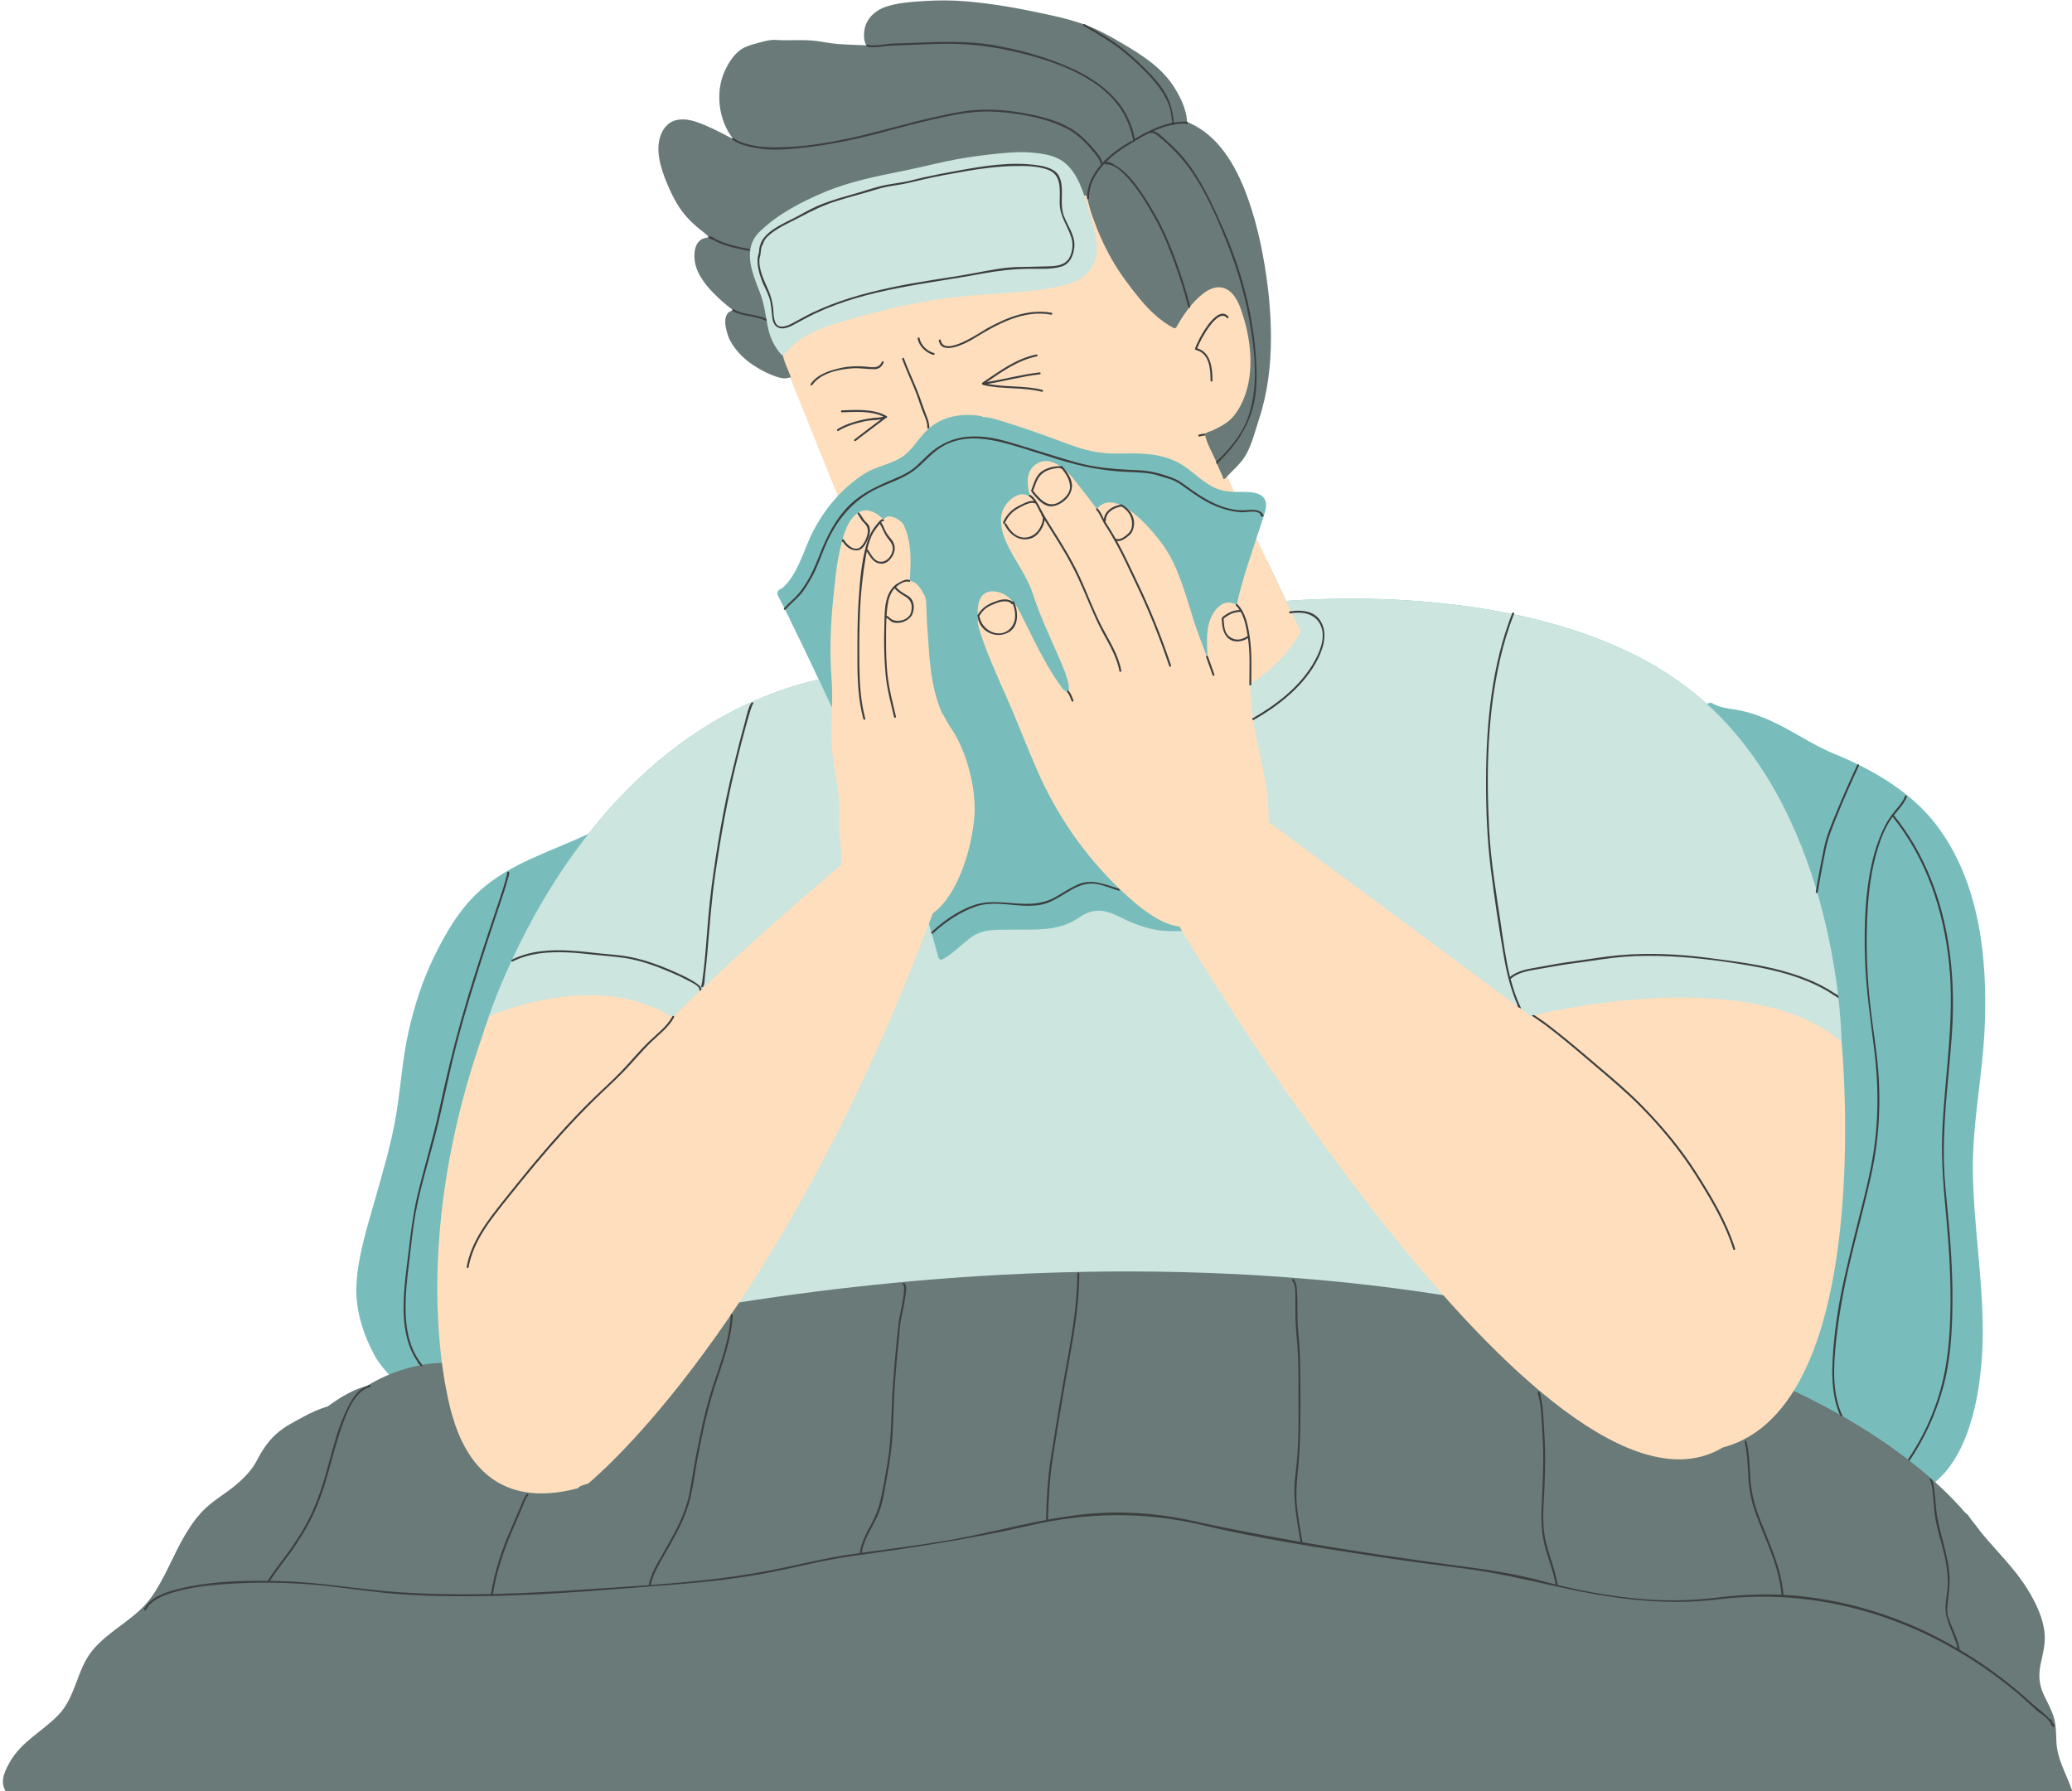
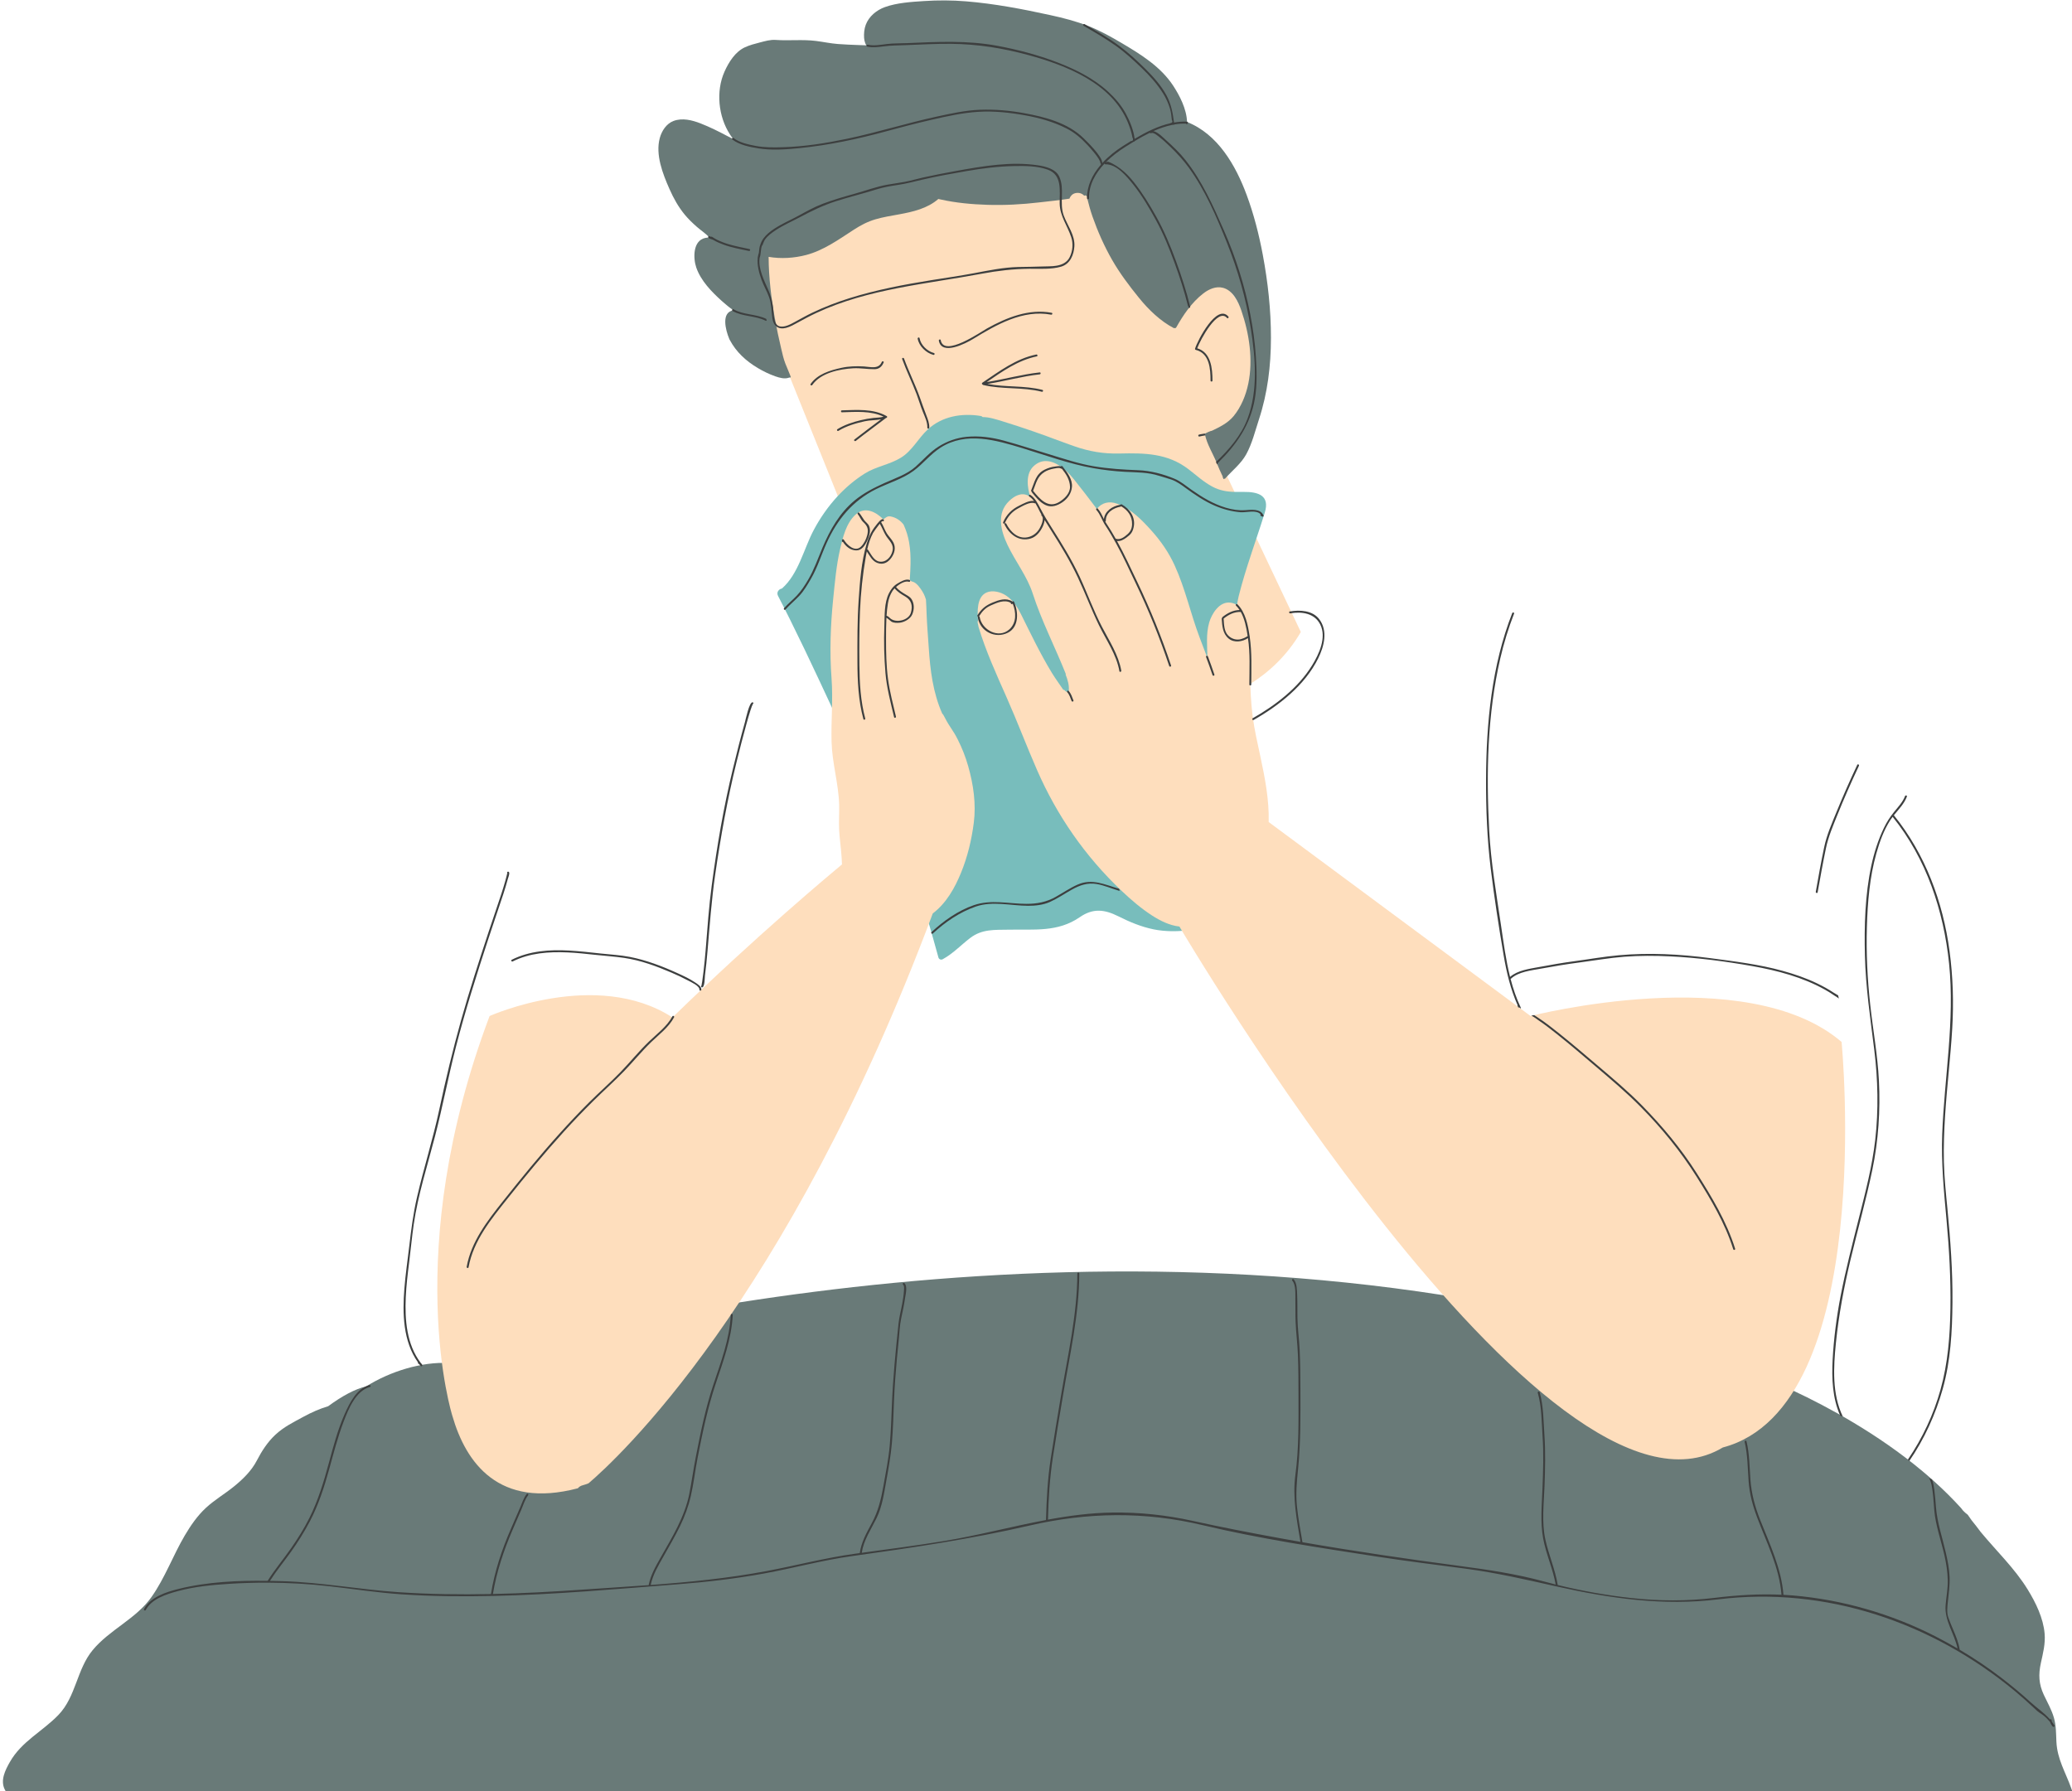
<svg xmlns="http://www.w3.org/2000/svg" height="427.4" preserveAspectRatio="xMidYMid meet" version="1.0" viewBox="-0.7 -0.1 494.4 427.4" width="494.4" zoomAndPan="magnify">
  <g id="change1_1">
-     <path d="M479.432,379.017c-20.513,1.176-67.007-2.162-81.789-2.688c-19.435-0.69-55.538-2.777-79.836-0.695 c-24.299,2.083-81.225-0.694-120.344-5.976c-17.431-2.351-42.563-8.034-65.267-13.648c-5.766-1.426-11.376-2.848-16.666-4.208 h-0.005c-20.615-5.309-36.306-9.701-37.227-9.867c-0.458-0.083-2.263-1.26-4.878-3.139c6.6-5.693,12.409-8.951,16.681-8.284 c0,0,1.189-0.412,3.461-1.135c-2.211-2.114-4.025-4.457-4.832-5.947c-2.819-5.226-4.684-11.053-4.373-17.051 c0.347-6.748,2.518-13.502,4.346-19.972c1.912-6.782,3.971-13.565,5.128-20.532c1.092-6.604,1.485-13.274,2.953-19.829 c1.384-6.174,3.336-12.232,6.127-17.926c2.731-5.577,5.977-11.177,10.599-15.421c7.503-6.893,17.19-9.563,26.188-13.825 c12.544-15.959,30.409-31.146,54.973-36.865c-2.217-4.736-4.471-9.465-6.799-14.149l2.374-0.292l7.529-0.93l0.45-0.055l5.685-0.699 l0.481-0.061l5.216-0.644l0.389-0.045l9.854-1.218l0.444-0.055l10.021-1.236l3.217-0.398h0.004l0.676-0.083l3.624-0.445 c0.005,0,0.005,0,0.005,0l0.791-0.102l6.818-0.837l0.439-0.056l11.696-1.444l0.458-0.056l12.511-1.542l0.477-0.06l8.854-1.092 l0.408-0.052l15.477-1.907l1.333-0.167l4.591-0.565l4.485,9.476c14.626-1.102,64.646-2.893,95.597,20.587 c1.688,1.282,3.306,2.629,4.842,4.027c0.322-0.32,0.813-0.454,1.327-0.152c2.013,1.17,4.593,1.239,6.822,1.722 c2.272,0.495,4.461,1.267,6.592,2.198c5.341,2.338,10.149,5.859,15.533,8.059c9.108,3.712,18.374,9.053,24.422,16.978 c10.346,13.557,12.253,31.7,11.563,48.224c-0.476,11.515-2.965,22.887-2.826,34.421c0.172,13.646,2.678,27.206,2.322,40.86 c-0.271,10.377-2.536,26.137-11.354,33.339C468.837,360.628,475.691,369.13,479.432,379.017z" fill="#78BDBC" />
-   </g>
+     </g>
  <g id="change2_1">
-     <path d="M438.722,248.527c0,0-12.095,13.141-26.652,29.044c-6.976,7.613-14.51,15.861-21.551,23.601 c-4.688,5.155-9.159,10.086-13.094,14.455c-5.684,6.304-10.261,11.437-12.802,14.402c-1.406,1.644-2.189,2.62-2.189,2.759 c0,1.389-16.2,6.018-23.143,8.332c-6.942,2.313-100.021-1.389-101.154,0c-1.134,1.388-9.054,0.176-16.894,0.781 c-7.845,0.606-50.311-7.725-50.311-7.725l-10.428-2.605H160.5l-4.096-5.263l-5.864-11.178l-13.542-25.809l-7.54-14.38l-14.88-28.358 c0.009-0.032,0.018-0.061,0.028-0.093c0.454-1.56,6.835-22.772,22.24-43.845c0.916-1.26,1.869-2.52,2.855-3.772 c12.544-15.959,30.409-31.146,54.973-36.865c0.75-0.181,1.509-0.343,2.272-0.5c0.246-0.052,0.495-0.102,0.746-0.154 c0.139-0.028,0.277-0.055,0.421-0.078c1.241-0.24,2.5-0.453,3.772-0.644c0.486-0.074,0.976-0.144,1.458-0.218 c0.152-0.023,0.3-0.045,0.448-0.064c1.615-0.24,3.212-0.481,4.786-0.718c0.158-0.022,0.314-0.05,0.471-0.069 c4.013-0.606,7.901-1.203,11.665-1.786c0.152-0.024,0.305-0.046,0.458-0.069c4.776-0.74,9.35-1.463,13.714-2.157 c0.147-0.028,0.296-0.05,0.448-0.073c3.694-0.593,7.239-1.167,10.637-1.727c0.186-0.028,0.37-0.061,0.551-0.088 c0.939-0.157,1.86-0.31,2.777-0.462h0.005c0.343-0.057,0.684-0.112,1.021-0.167c0.153-0.027,0.306-0.055,0.458-0.078h0.006 c4.192-0.699,8.142-1.365,11.83-2c0.147-0.028,0.287-0.05,0.43-0.078h0.005c4.416-0.759,8.461-1.467,12.136-2.125 c0.153-0.027,0.301-0.055,0.45-0.078c2.836-0.51,5.447-0.986,7.83-1.421c0.144-0.029,0.282-0.057,0.422-0.08 c1.764-0.324,3.397-0.629,4.906-0.916h0.005c0.188-0.033,0.37-0.07,0.556-0.102c1.267-0.242,2.438-0.463,3.517-0.671 c0.509-0.097,1-0.19,1.467-0.282c0.144-0.027,0.282-0.057,0.422-0.084h0.004c0.177-0.032,0.348-0.064,0.52-0.097 c4.484-0.871,6.752-1.347,6.752-1.347s1.491-0.176,4.143-0.379c14.626-1.102,64.646-2.893,95.597,20.587 c1.688,1.282,3.306,2.629,4.842,4.027c1.058,0.958,2.081,1.943,3.068,2.953C438.396,200.151,438.722,248.527,438.722,248.527z" fill="#CCE5DF" />
-   </g>
+     </g>
  <g id="change3_1">
    <path d="M0.417,426.866c-1.069-2.194,0.133-4.573,1.216-6.484c2.796-4.962,7.771-7.299,11.604-11.27 c4.212-4.37,4.364-10.858,8.164-15.455c4.049-4.905,10.381-7.47,14.057-12.701c3.226-4.577,5.1-9.854,7.923-14.653 c1.398-2.369,3.004-4.712,5.036-6.591c2.032-1.883,4.416-3.276,6.572-5.008c2.167-1.736,4.305-3.801,5.596-6.299 c1.152-2.231,2.56-4.416,4.406-6.138c2.056-1.916,4.352-3.019,6.791-4.346c1.86-1.009,3.795-1.876,5.817-2.473 c3.357-2.462,6.43-4.124,9.114-4.748c5.531-3.494,13.232-5.962,19.769-5.55c0.249,0.014,0.462,0.097,0.628,0.218 c1.856-0.514,3.847-1.061,5.975-1.62c1.061-0.281,2.152-0.569,3.277-0.861h0.005c9.317-2.41,20.851-5.127,34.171-7.757 c7.799-1.546,16.214-3.055,25.151-4.451c45.983-7.193,105.898-11.434,167.989-1.732c11.202,1.75,22.473,3.952,33.745,6.68 c7.456,1.8,14.913,3.827,22.352,6.1c6.016,1.838,12.021,3.837,18.001,6.008c0,0,3.129,1.125,8.006,3.351 c0.486,0.222,0.99,0.453,1.514,0.699c8.076,3.786,20.027,10.206,30.738,19.175c0.405,0.339,0.809,0.682,1.212,1.028 c0.597,0.514,1.188,1.036,1.772,1.569c2.159,1.954,4.242,4.021,6.213,6.191c0.118,0.182,0.254,0.349,0.397,0.512 c0.043,0.05,0.091,0.097,0.136,0.146c0.108,0.113,0.22,0.225,0.336,0.332c0.065,0.059,0.131,0.119,0.196,0.177 c0.032,0.027,0.065,0.058,0.098,0.084c0.139,0.115,0.282,0.229,0.429,0.34c0.3,0.449,0.607,0.895,0.93,1.331 c0.74,0.908,1.463,1.833,2.156,2.777c3.773,4.564,8.119,8.688,11.234,13.757c1.915,3.114,3.716,6.808,4.026,10.516 c0.204,2.434-0.384,4.642-0.895,6.998c-0.603,2.772-0.504,5.008,0.695,7.581c0.839,1.791,1.869,3.564,2.416,5.476 c0.546,1.912,0.501,3.73,0.592,5.698c0.199,4.206,2.148,7.225,3.521,11.074c0.083,0.233,0.171,0.481,0.26,0.737H0.642 C0.565,427.147,0.488,427.014,0.417,426.866z" fill="#697A78" />
  </g>
  <g id="change4_1">
    <path d="M309.688,150.705c-3.286,5.652-7.646,9.613-12.061,12.39c-0.149,0.092-0.298,0.185-0.446,0.273 c-1.189,0.73-2.383,1.37-3.555,1.935c-0.471,0.227-0.939,0.445-1.401,0.647c-0.435,0.19-0.865,0.37-1.291,0.542 c-0.135,0.056-0.273,0.112-0.408,0.163c-6.595,2.583-11.927,2.874-11.927,2.874l-11.471-6.392l-0.582-0.324l-15.136-8.433 l-0.657-0.37l-1.452-0.81h-0.005l-4.189-2.333l-0.823-0.463l-11.085-6.174l-0.417-0.232l-2.466-1.374l-12.066-6.726l-1.241-0.694 l-0.981-0.542l-0.926-0.518l-8.377-4.67l-0.436-0.241l-3.438-1.917l-0.791-1.966l-0.237-0.579l-2.023-5.031l-0.597-1.486 L187.83,90.003l-0.499-1.241l-1.24-3.082c-0.806-2-3.115-14.2-3.814-24.726c0,0,0,0,0-0.004c-0.287-4.421-0.296-8.54,0.208-11.493 c1.338-7.794,49.072-12.454,75.102-10.058c0.139,0.014,0.278,0.023,0.417,0.042c7.109,0.68,12.538,1.902,14.871,3.739 c4.734,3.741,8.002,15.524,10.178,27.618c0,0.001,0,0.002,0,0.003c2.88-2.113,6.116-3.572,8.667-2.235 c5.728,2.999,13.043,30.244-4.288,35.122l0,0l4.484,9.469l0.194,0.413l1.75,3.698l0.698,1.476l3.708,7.827l0.833,1.763l2.596,5.484 l4.485,9.476L309.688,150.705z" fill="#FEDEBD" />
  </g>
  <g id="change1_2">
    <path d="M292.128,215.147c-0.051,1.269,0.006,2.68,0,4.101c0.745-0.014,1.49,0.028,2.231,0.135 c0.365-0.375,1.193-0.218,1.193,0.472v0.569c0,0.671-0.782,0.843-1.171,0.505c-0.056-0.047-0.103-0.107-0.134-0.172 c-0.718-0.11-1.431-0.152-2.147-0.144c-0.047,1.203-0.177,2.38-0.481,3.438c-0.25,0.857-1.588,0.491-1.337-0.37 c0.24-0.827,0.337-1.883,0.379-2.993c-2.443,0.23-4.884,0.884-7.295,1.152c-0.35,0.04-0.699,0.075-1.051,0.106 c-0.529,0.048-1.061,0.082-1.594,0.107c-0.13,0.006-0.261,0.013-0.39,0.018c-0.16,0.005-0.32,0.01-0.48,0.014 c-0.226,0.005-0.451,0.007-0.676,0.007c-0.095,0-0.189,0.001-0.284,0c-0.341-0.004-0.684-0.015-1.023-0.03 c-0.025-0.002-0.05-0.004-0.073-0.006c-0.314-0.016-0.629-0.04-0.943-0.068c-0.077-0.008-0.155-0.016-0.231-0.024 c-0.271-0.026-0.541-0.061-0.811-0.099c-0.079-0.011-0.158-0.021-0.236-0.032c-0.338-0.052-0.674-0.109-1.011-0.178 c-3.013-0.621-5.683-1.749-8.414-3.115c-3.346-1.671-6.059-1.963-9.206,0.213c-5.267,3.633-10.891,2.855-16.968,2.98 c-3.352,0.065-6.323-0.186-9.159,1.968c-2.218,1.685-4.106,3.744-6.577,5.082c-0.395,0.217-0.893,0.027-1.018-0.412 c-0.352-1.24-0.693-2.482-1.037-3.723c-0.034-0.123-0.067-0.243-0.101-0.366c-0.131-0.47-0.263-0.939-0.396-1.409 c-0.113-0.4-0.229-0.801-0.345-1.201c-0.096-0.333-0.191-0.664-0.29-0.995c-0.201-0.673-0.406-1.343-0.619-2.011 c-0.018-0.054-0.033-0.109-0.05-0.163c-0.005-0.014-0.01-0.033-0.014-0.046c-0.102-0.111-0.185-0.25-0.246-0.413 c-0.176-0.5-0.365-0.993-0.564-1.49c-0.282-0.703-0.565-1.406-0.852-2.11c-5.124-12.57-11.146-24.831-16.894-37.115 c-1.199-2.556-2.388-5.115-3.573-7.674c-0.139-0.296-0.278-0.597-0.417-0.893c-1.045-2.255-2.096-4.504-3.151-6.752 c-2.217-4.736-4.471-9.465-6.799-14.149c-0.964-1.94-1.94-3.875-2.935-5.795c-0.439-0.846,0.218-1.628,0.93-1.735 c3.921-3.425,5.194-9.369,7.526-13.83c0.189-0.359,0.383-0.715,0.583-1.069c0.045-0.079,0.092-0.157,0.137-0.237 c0.158-0.274,0.317-0.548,0.481-0.818c0.057-0.095,0.117-0.188,0.175-0.281c0.158-0.255,0.316-0.51,0.48-0.762 c0.063-0.096,0.127-0.19,0.19-0.286c0.165-0.248,0.332-0.495,0.503-0.74c0.064-0.092,0.129-0.184,0.195-0.276 c0.175-0.247,0.354-0.493,0.535-0.736c0.063-0.084,0.127-0.17,0.191-0.254c0.19-0.25,0.383-0.496,0.58-0.742 c0.059-0.074,0.118-0.149,0.179-0.222c0.209-0.258,0.423-0.513,0.64-0.765c0.049-0.058,0.097-0.115,0.147-0.171 c0.239-0.276,0.482-0.546,0.73-0.815c0.021-0.022,0.042-0.046,0.062-0.069c0.01-0.01,0.02-0.02,0.03-0.03 c0.175-0.188,0.354-0.374,0.533-0.558c0.089-0.091,0.177-0.183,0.267-0.272c0.153-0.153,0.306-0.304,0.461-0.454 c0.118-0.113,0.235-0.227,0.355-0.339c0.142-0.133,0.286-0.266,0.431-0.398c0.134-0.12,0.267-0.239,0.403-0.358 c0.14-0.123,0.279-0.244,0.42-0.365c0.144-0.121,0.287-0.239,0.432-0.357c0.14-0.115,0.28-0.229,0.422-0.341 c0.151-0.12,0.306-0.237,0.46-0.355c0.138-0.104,0.276-0.21,0.416-0.313c0.171-0.126,0.346-0.248,0.52-0.371 c0.126-0.088,0.251-0.179,0.378-0.266c0.301-0.205,0.606-0.407,0.916-0.601c2.674-1.68,5.938-2.115,8.637-3.781 c2.67-1.643,4.082-4.573,6.341-6.679c3.438-3.212,8.173-4.008,12.71-3.262c0.203,0.033,0.337,0.13,0.417,0.254 c1.582-0.009,3.268,0.561,4.721,1c2.499,0.758,4.998,1.601,7.471,2.452c3.248,1.121,6.442,2.379,9.682,3.509 c3.606,1.258,6.962,1.828,10.795,1.739c6.034-0.138,11.469-0.073,16.439,3.727c1.87,1.43,3.652,3.087,5.744,4.188 c0.199,0.106,0.398,0.2,0.596,0.289c0.046,0.021,0.092,0.042,0.139,0.062c0.183,0.078,0.364,0.152,0.547,0.219 c0.014,0.005,0.027,0.01,0.04,0.015c0.2,0.072,0.399,0.135,0.599,0.191c0.037,0.011,0.075,0.021,0.113,0.032 c0.175,0.049,0.35,0.093,0.525,0.131c0.026,0.006,0.053,0.013,0.079,0.019c0.197,0.042,0.395,0.078,0.593,0.11 c0.037,0.006,0.074,0.011,0.112,0.016c0.165,0.025,0.33,0.047,0.495,0.064c0.045,0.005,0.091,0.011,0.138,0.015 c0.189,0.02,0.383,0.037,0.576,0.049c0.047,0.002,0.096,0.005,0.144,0.007c0.152,0.009,0.305,0.017,0.46,0.021 c0.056,0.001,0.111,0.004,0.168,0.005c0.665,0.017,1.346,0.014,2.059,0.004c3.583-0.05,6.363,0.867,5.101,4.953 c-0.296,0.959-0.604,1.919-0.917,2.878c-0.092,0.281-0.185,0.562-0.277,0.841c-0.375,1.143-0.755,2.285-1.136,3.427 c-0.056,0.166-0.111,0.333-0.167,0.499c-0.191,0.572-0.381,1.146-0.571,1.719c-0.222,0.671-0.439,1.343-0.657,2.016 c-0.104,0.317-0.208,0.635-0.311,0.953c-0.036,0.116-0.073,0.233-0.109,0.35c-0.209,0.662-0.414,1.323-0.616,1.985 c-0.054,0.179-0.106,0.357-0.159,0.535c-0.188,0.63-0.372,1.26-0.548,1.891c-0.049,0.169-0.096,0.336-0.143,0.505 c-0.217,0.786-0.427,1.573-0.622,2.363c-0.093,0.368-0.169,0.744-0.238,1.126c-0.035,0.194-0.064,0.392-0.095,0.589 c-0.032,0.211-0.068,0.42-0.096,0.633c-0.008,0.053-0.015,0.104-0.021,0.156c-0.032,0.265-0.058,0.533-0.084,0.802 c-0.042,0.417-0.076,0.84-0.104,1.267c-0.009,0.134-0.021,0.265-0.028,0.399c-0.032,0.544-0.057,1.095-0.075,1.647 c-0.007,0.156-0.01,0.313-0.016,0.471c-0.016,0.535-0.029,1.072-0.044,1.608c-0.014,0.597-0.028,1.193-0.046,1.784 c-0.115,3.73-0.226,7.458-0.333,11.189c-0.089,3.124-0.178,6.246-0.266,9.369c-0.069,2.478-0.14,4.954-0.208,7.431 c-0.139,4.917-0.278,9.833-0.425,14.75c-0.088,2.91-0.171,5.822-0.264,8.733c-0.012,0.337-0.023,0.675-0.034,1.013 c-0.003,0.092-0.005,0.184-0.009,0.275c-0.092,2.856-0.187,5.714-0.295,8.571c-0.005,0.184-0.014,0.374-0.019,0.56 C292.143,214.757,292.137,214.953,292.128,215.147z" fill="#78BDBC" />
  </g>
  <g id="change4_2">
    <path d="M230.322,182.728c1.242,4.375,1.917,9.017,1.331,13.525c-0.525,4.057-1.486,8.118-3.067,11.958 c-1.461,3.542-3.437,7.149-6.719,9.653c-34.925,93.324-75.769,130.57-82.132,135.972c-0.461,0.187-0.935,0.349-1.427,0.479 c-0.502,0.134-0.87,0.388-1.12,0.708c-18.899,4.984-26.735-6.111-29.951-17.283l0,0c0,0-12.404-38.935,8.886-95.402 c0,0,25.458-11.414,43.63,0.336c19.946-19.438,38.218-34.662,40.452-36.513c-0.035-1.128-0.122-2.257-0.228-3.383 c-0.155-1.587-0.354-3.175-0.445-4.764c-0.113-2.021,0.054-4.044,0-6.064c-0.141-5.057-1.667-9.925-1.809-14.979 c-0.145-5.072,0.373-10.153-0.009-15.221c-0.48-6.32-0.245-12.626,0.394-18.935c0.408-3.988,0.748-8.025,1.664-11.953 c0.629-2.692,1.399-6.068,3.634-8.137c2.257-2.092,4.863-0.704,6.693,1.104c0.49-0.412,0.961-0.84,1.673-0.708 c1.333,0.243,2.379,0.981,3.124,1.943c0.15,0.321,0.283,0.643,0.409,0.966c0.034,0.085,0.065,0.172,0.099,0.258 c0.097,0.263,0.188,0.526,0.271,0.791c0.02,0.063,0.042,0.127,0.062,0.191c0.203,0.674,0.36,1.351,0.481,2.034 c0.005,0.024,0.011,0.046,0.015,0.069c-0.002-0.01-0.005-0.021-0.008-0.033c0.291,1.662,0.368,3.348,0.338,5.072l0.001,0.001 c-0.001,0.039-0.002,0.079-0.002,0.12c-0.024,1.154-0.089,2.322-0.167,3.513c-0.004,0.05,0.004,0.093,0.018,0.132 c0,0.079,0.023,0.163,0.087,0.237c0.219,0.253,0.595,0.261,0.883,0.403c0.796,0.395,1.468,1.38,1.931,2.09 c0.127,0.195,0.242,0.399,0.349,0.605c0-0.003-0.001-0.006-0.001-0.01c0.016,0.031,0.028,0.065,0.044,0.097 c0.085,0.17,0.164,0.342,0.235,0.518c0.027,0.064,0.054,0.128,0.078,0.194c0.083,0.218,0.16,0.438,0.225,0.664 c0.079,1.134,0.113,2.272,0.153,3.411c0.101,2.647,0.328,5.3,0.504,7.949c0.354,5.44,0.996,10.833,3.262,15.922 c0.069,0.007,0.127,0.035,0.159,0.096c0.563,1.048,1.074,2.056,1.754,3.048c0.656,0.956,1.251,1.949,1.762,2.969 C228.876,178.419,229.701,180.551,230.322,182.728z M438.722,248.527c-22.677-19.438-74.205-6.191-74.212-6.189l-62.489-46.29 c0.137-5.281-0.897-10.559-2.002-15.728c-0.681-3.185-1.424-6.357-1.832-9.578c-0.408-3.208-0.528-6.438-0.63-9.661 c-0.122-4-0.193-8-0.63-11.989c-0.218-2.013-1.336-4.989-3.961-5.381c-2.777-0.416-4.595,2.832-5.138,4.729 c-0.793,2.752-0.462,5.673-0.422,8.485c-0.616-1.628-1.24-3.261-1.857-4.893c-2.156-5.692-3.408-11.622-5.955-17.202 c-1.422-3.121-3.303-5.833-5.664-8.453c-2.145-2.381-4.736-5.046-7.984-6.257c-2.041-0.76-3.803-0.236-4.928,1.22 c-1.799-2.416-3.665-4.796-5.537-7.153c-1.988-2.504-6.09-6.193-9.507-3.088c-1.971,1.789-1.59,5.009-0.838,7.357 c-0.172-0.116-0.354-0.22-0.539-0.313c-1.682-0.831-3.341,0.191-4.473,1.269c-3.126,2.976-2.008,7.173-0.417,10.524 c1.863,3.934,4.681,7.465,6.013,11.59c2.117,6.556,5.339,12.777,7.895,19.198c-0.022,0.028-0.036,0.061-0.036,0.1 c-0.002,0.015-0.003,0.029-0.004,0.044c0.471,1.199,0.856,2.474,0.76,3.752c-0.015,0.196-0.153,0.36-0.359,0.36 c-0.34,0-0.607-0.269-0.825-0.607c-0.014,0.087-0.027,0.174-0.043,0.26c-0.941-1.412-1.966-2.785-2.81-4.168 c-2.786-4.573-5.044-9.329-7.409-14.074c-0.83-1.656-1.872-3.285-3.536-4.388c-1.241-0.824-3.167-1.36-4.631-0.729 c-2.388,1.033-2.224,4.597-2.048,6.822c-0.033,0-0.065,0.006-0.096,0.018c-0.001,0.114-0.002,0.229-0.005,0.344 c0.088,0.34,0.162,0.681,0.212,1.028c1.714,5.703,4.206,11.186,6.641,16.672c2.583,5.816,4.813,11.745,7.363,17.57 c4.673,10.669,11.32,20.389,20.161,28.763c2.234,2.112,4.586,4.141,7.229,5.856c1.912,1.231,4.15,2.372,6.538,2.637h0.005 c0,0,88.018,149.375,129.662,124.306v0.001C447.226,335.578,438.722,248.527,438.722,248.527z" fill="#FEDEBD" />
  </g>
  <g id="change3_2">
    <path d="M302.56,80.522c-0.009,6.674-0.783,13.112-2.866,19.47c-0.902,2.751-1.634,5.77-3.037,8.32 c-1.24,2.246-3.265,3.799-4.941,5.682c0.008,0.017,0.017,0.029,0.025,0.047c-0.034,0.009-0.064,0.013-0.095,0.025 c-0.136,0.039-0.264,0.095-0.393,0.159c-0.034-0.082-0.061-0.162-0.095-0.248c-0.043-0.094-0.098-0.18-0.167-0.266 c0.039,0,0.082,0.005,0.115,0.021c-0.563-1.128-1.048-2.305-1.526-3.474c-0.906-2.216-2.275-4.329-2.769-6.691 c-0.004-0.004-0.004-0.004-0.004-0.009v-0.004c-0.029-0.085-0.009-0.184,0.099-0.235c0.432-0.218,0.873-0.432,1.335-0.591 c0.056-0.021,0.103-0.016,0.142,0c1.912-0.911,3.888-1.869,5.262-3.529c1.8-2.181,2.951-5.03,3.517-7.785 c1.172-5.682,0.213-11.962-1.665-17.408c-0.723-2.096-2.006-4.826-4.39-5.433c-1.693-0.433-3.345,0.316-4.679,1.339 c-2.76,2.121-4.814,5.168-6.503,8.174c-0.056,0.098-0.15,0.121-0.235,0.091h-0.004c-0.026,0.013-0.052,0.016-0.086,0.016 c-0.035,0-0.064-0.003-0.091-0.016c-0.016,0.038-0.055,0.046-0.119,0.016c-3.195-1.646-6.063-4.439-8.303-7.203 c-2.337-2.884-4.592-5.862-6.436-9.087c-1.878-3.285-3.413-6.75-4.671-10.323c-0.525-1.485-0.914-2.999-1.299-4.518 c0.015-0.033,0.022-0.068,0.025-0.102c0.001-0.01-0.002-0.02-0.002-0.03c0-0.024-0.002-0.048-0.007-0.07 c-0.004-0.01-0.007-0.021-0.011-0.031c-0.004-0.013-0.011-0.024-0.017-0.036c-0.01-0.022-0.022-0.045-0.036-0.064 c-0.009-0.013-0.019-0.023-0.029-0.034c-0.015-0.016-0.032-0.034-0.051-0.048c-0.01-0.007-0.019-0.013-0.027-0.019 c-0.021-0.012-0.041-0.024-0.063-0.033c-0.012-0.003-0.021-0.009-0.032-0.011c-0.033-0.01-0.066-0.016-0.102-0.015 c0.023-0.025,0.049-0.049,0.071-0.074c-0.133,0.035-0.27,0.063-0.402,0.097c-0.065-0.076-0.144-0.141-0.221-0.206 c-0.058-0.045-0.117-0.089-0.179-0.13c-0.31-0.203-0.69-0.331-1.156-0.331c-0.817,0-1.391,0.374-1.727,0.9c0.001,0,0.003,0,0.005,0 c-0.096,0.149-0.179,0.305-0.235,0.474c-2.399,0.384-4.836,0.62-7.226,0.898c-4.098,0.484-8.234,0.706-12.363,0.577 c-3.747-0.12-7.49-0.462-11.157-1.278c-0.179-0.039-0.359-0.082-0.539-0.12c-2.614,2.271-6.027,3.058-9.365,3.67 c-1.887,0.347-3.795,0.641-5.634,1.18c-1.896,0.557-3.521,1.412-5.168,2.481c-3.584,2.319-7.19,4.934-11.38,6.037 c-2.832,0.744-5.998,0.953-8.954,0.444c0.026,4.907,0.608,9.802,1.481,14.627c0.439,2.442,0.948,4.872,1.526,7.289 c0.291,1.215,0.548,2.447,1.014,3.616c0.401,1.014,0.86,2.01,1.244,3.033c0.082,0.222-0.2,0.334-0.346,0.206 c-0.021,0.025-0.05,0.046-0.086,0.059c-1.018,0.376-2.25,0.021-3.226-0.32c-1.45-0.51-2.849-1.185-4.17-1.973 c-2.82-1.672-5.173-3.82-6.712-6.729c-0.018-0.018-0.03-0.034-0.039-0.061c-0.013-0.025-0.021-0.05-0.034-0.077 c-0.012-0.021-0.021-0.043-0.034-0.064c-0.009-0.016-0.018-0.034-0.018-0.05c0-0.005,0-0.009-0.004-0.014 c-0.882-2.096-1.969-6.361,1.018-6.78c-0.98-0.676-1.891-1.428-2.785-2.233c-2.438-2.196-5.009-4.822-6.096-7.992 c-0.757-2.203-0.843-6.434,2.165-7.054c0.329-0.068,0.654-0.093,0.971-0.09c-0.869-0.971-2.067-1.733-3.025-2.579 c-1.001-0.886-1.973-1.814-2.823-2.84c-1.549-1.866-2.704-3.945-3.679-6.157c-1.592-3.603-3.397-8.185-2.311-12.176 c0.467-1.702,1.567-3.426,3.29-4.072c2.088-0.778,4.407-0.196,6.408,0.577c2.205,0.857,4.359,1.935,6.448,3.043 c0.466,0.247,0.937,0.495,1.412,0.723c-0.352-0.416-0.638-0.848-0.8-1.096c-2.79-4.27-3.415-10.339-1.31-15.025 c1.014-2.254,2.545-4.727,4.873-5.8c1.146-0.526,2.356-0.835,3.576-1.151c1.28-0.329,2.456-0.692,3.8-0.599 c3.195,0.223,6.395-0.163,9.578,0.24c1.737,0.218,3.457,0.595,5.207,0.73c1.6,0.125,3.213,0.184,4.822,0.245 c0.667,0.025,1.335,0.052,2.001,0.068c-0.021-0.025-0.042-0.055-0.064-0.085c-0.081-0.141-0.166-0.282-0.222-0.436 c-0.146-0.405-0.244-0.83-0.27-1.262c-0.061-1.027,0.034-2.139,0.398-3.11c0.752-2.019,2.592-3.521,4.581-4.231 c2.875-1.028,6.233-1.237,9.263-1.433c3.362-0.223,6.733-0.21,10.096,0.064c6.755,0.552,13.492,1.839,20.111,3.29 c3.079,0.671,6.155,1.462,9.095,2.617c2.781,1.087,5.334,2.529,7.897,4.034c4.568,2.692,9.329,5.648,12.3,10.169 c1.553,2.366,3.229,5.6,3.319,8.672c7.332,2.905,11.602,10.322,14.233,17.432c1.71,4.621,2.935,9.417,3.841,14.259 C301.837,67.227,302.572,73.875,302.56,80.522z" fill="#697A78" />
  </g>
  <g id="change2_2">
-     <path d="M260.127,63.154c-1.014,1.981-2.897,3.494-5.013,4.184c-3.286,1.073-6.688,1.68-10.123,2.009 c-7.474,0.712-14.944,0.907-22.383,2.055c-7.076,1.092-13.973,2.81-20.851,4.786c-2.995,0.865-6.036,1.763-8.832,3.17 c-1.407,0.713-2.823,1.518-4.003,2.582c-0.87,0.788-1.652,1.694-2.573,2.426c-0.055,0.088-0.144,0.157-0.282,0.222 c-0.005,0.005-0.01,0.005-0.015,0.01c-0.011,0.008-0.021,0.006-0.033,0.013c-0.007,0.002-0.015,0.008-0.022,0.01 c-0.001,0.001-0.005,0-0.008,0.001c-0.051,0.017-0.102,0.017-0.145-0.01c-0.009,0-0.019-0.005-0.023-0.014 c-0.005,0-0.01-0.005-0.019-0.01c-0.014-0.009-0.023-0.018-0.033-0.028c-1.813-2.023-2.85-4.346-3.333-7.012 c-0.495-2.736-0.841-5.365-1.864-7.971c-1.806-4.6-4.212-10.284-0.024-14.38c4.295-4.198,9.891-7.086,15.376-9.41 c6.012-2.545,12.468-3.828,18.841-5.1c3.556-0.713,7.069-1.611,10.614-2.352c3.402-0.708,6.813-1.208,10.265-1.597 c3.277-0.365,6.61-0.717,9.911-0.426c2.559,0.227,5.466,0.639,7.562,2.236c3.485,2.647,4.906,7.771,6.022,11.784 C260.247,54.299,262.168,59.168,260.127,63.154z" fill="#CCE5DF" />
-   </g>
+     </g>
  <g id="change5_1">
    <path d="M168.339,56.634c-0.219-0.203,0.108-0.529,0.327-0.326c0.174,0.16,0.398,0.004,0.571,0.117 c0.391,0.258,0.787,0.506,1.209,0.71c0.863,0.419,1.756,0.765,2.677,1.033c1.647,0.48,3.328,0.813,5.006,1.165 c0.292,0.062,0.169,0.508-0.123,0.446c-2.033-0.424-4.111-0.789-6.066-1.511c-0.805-0.297-1.614-0.622-2.349-1.069 C169.19,56.954,168.678,56.948,168.339,56.634z M174.094,74.105c2.417,1.387,5.402,1.074,7.868,2.313 c0.118,0.06,0.228,0.012,0.292-0.069c-0.035-0.131-0.081-0.253-0.146-0.371c-2.452-1.19-5.399-0.908-7.78-2.275 C174.068,73.556,173.835,73.957,174.094,74.105z M180.331,35.315c3.105,0.493,6.506,0.253,9.617-0.058 c7.09-0.709,14.055-2.181,20.922-4.058c3.573-0.976,7.158-1.908,10.77-2.733c3.653-0.835,7.376-1.664,11.125-1.888 c3.737-0.224,7.499,0.181,11.173,0.844c3.394,0.612,6.733,1.547,9.819,3.111c2.021,1.022,3.507,2.348,5.039,3.975 c0.334,0.354,3.138,3.389,3.048,4.274c0.13,0.104,0.172,0.282,0.128,0.423l-0.002,0.001c-0.021,0.072-0.067,0.131-0.136,0.167 c-0.021,0.011-0.039,0.022-0.063,0.028c0.01,0.005,0.022,0.003,0.035,0.006c-1.868,2.224-3.159,4.858-3.127,7.805 c0.003,0.298,0.467,0.298,0.463,0c-0.035-3.218,1.544-6.002,3.717-8.291c0.015,0.101,0.084,0.192,0.218,0.188 c2.663-0.078,5.086,2.889,6.629,4.819c2.09,2.614,3.834,5.606,5.438,8.536c1.789,3.265,3.176,6.739,4.449,10.231 c1.219,3.344,2.317,6.72,3.164,10.178c0.144,0.167,0.224,0.402,0.278,0.612c0.08-0.111,0.171-0.217,0.271-0.315 c-0.891-3.741-2.092-7.376-3.408-10.987c-1.338-3.667-2.851-7.272-4.758-10.682c-1.58-2.827-3.304-5.646-5.327-8.177 c-0.938-1.171-1.995-2.291-3.198-3.195c-0.612-0.459-1.246-0.868-1.926-1.22c-0.303-0.156-0.618-0.282-0.934-0.408 c-0.087-0.035-0.417,0.046-0.587,0.101c1.395-1.404,3.003-2.613,4.576-3.611c0.675-0.43,1.371-0.864,2.081-1.293 c0.118,0.021,0.244-0.034,0.266-0.162c1.156-0.694,2.354-1.366,3.587-1.961c0.057,0.104,0.182,0.171,0.314,0.097 c0.546-0.302,1.663,0.714,2.041,1.006c0.865,0.671,1.666,1.428,2.455,2.187c1.632,1.568,3.128,3.185,4.465,5.021 c3.914,5.382,6.64,11.759,9.099,17.909c2.64,6.606,4.599,13.495,5.708,20.524c1.1,6.965,1.748,14.683-0.757,21.416 c-1.522,4.094-4.448,7.435-7.555,10.417c0.096,0.183,0.182,0.369,0.261,0.558c0.008-0.005,0.016-0.007,0.021-0.014 c0.057-0.049,0.092-0.095,0.104-0.17c0.008-0.038,0.005-0.072-0.004-0.104c4.462-4.306,7.832-9.124,8.894-15.369 c0.562-3.308,0.452-6.711,0.242-10.045c-0.217-3.417-0.699-6.815-1.353-10.176c-1.325-6.822-3.467-13.554-6.259-19.916 c-2.58-5.875-5.202-11.804-9.219-16.864c-1.369-1.726-3.009-3.28-4.646-4.749c-0.563-0.506-1.893-1.898-2.979-2.118 c1.464-0.654,2.972-1.178,4.509-1.489c0.009,0.009,0.02,0.019,0.028,0.027c0.052-0.033,0.11-0.058,0.188-0.058 c0.09,0,0.178,0.006,0.266,0.011c0.004-0.018,0.007-0.035,0.004-0.056c-0.001-0.005-0.001-0.011-0.003-0.016 c0.905-0.155,1.818-0.236,2.738-0.217c0.021,0.024,0.042,0.045,0.069,0.072c0.128,0.117,0.337,0.069,0.387-0.103 c0.014-0.045,0.026-0.091,0.041-0.136c0.042-0.15-0.077-0.287-0.225-0.293c-1.035-0.044-2.06,0.038-3.072,0.211 c-0.311-2.333-0.672-4.416-1.841-6.554c-1.289-2.357-3.14-4.397-5.031-6.28c-1.945-1.936-4.005-3.812-6.203-5.457 c-2.604-1.952-5.459-3.55-8.267-5.185c-0.258-0.151-0.491,0.249-0.232,0.399c2.577,1.501,5.164,2.986,7.604,4.706 c2.253,1.586,4.293,3.478,6.276,5.382c1.915,1.836,3.705,3.82,5.107,6.08c0.699,1.125,1.243,2.335,1.621,3.604 c0.269,0.895,0.359,1.826,0.452,2.753c0.227,0.183,0.159,0.641-0.214,0.641h-0.123c0.007,0.024,0.023,0.048,0.041,0.07 c-3.016,0.668-5.907,2.134-8.591,3.732c-0.255-2.075-1.147-4.265-2.129-6.063c-1.069-1.96-2.546-3.679-4.182-5.185 c-3.465-3.188-7.798-5.336-12.159-7.01c-4.583-1.76-9.412-3.023-14.233-3.931c-7.137-1.343-14.429-0.965-21.634-0.648 c-1.572,0.068-3.146,0.02-4.711,0.203c-1.534,0.179-3.097,0.502-4.634,0.181c-0.291-0.061-0.416,0.386-0.124,0.446 c1.332,0.28,2.669,0.105,4.004-0.068c1.683-0.217,3.345-0.224,5.039-0.282c3.66-0.128,7.294-0.354,10.962-0.317 c6.323,0.064,12.43,1.038,18.518,2.699c9.053,2.471,19.857,6.729,23.68,16.092c0.443,1.086,0.893,2.383,1.095,3.597 c0.108,0.16,0.154,0.332,0.103,0.528l0,0c-0.004,0.011-0.003,0.021-0.007,0.033c-0.016,0.054-0.043,0.098-0.073,0.134l0,0 c-0.093,0.105-0.236,0.135-0.363,0.103c-0.004,0.001-0.007,0.004-0.011,0.004c-0.667,0.409-1.323,0.822-1.962,1.227 c-1.718,1.091-3.45,2.457-4.904,4.048c0.076-1.595-3.891-5.375-4.428-5.905c-3.73-3.689-9.242-5.115-14.257-6.021 c-3.442-0.62-6.943-0.93-10.44-0.804s-6.965,0.897-10.374,1.635c-7.174,1.553-14.177,3.781-21.362,5.284 c-5.034,1.052-10.182,1.875-15.33,2.02c-2.166,0.062-4.409,0.095-6.542-0.317c-1.692-0.326-3.831-0.772-5.213-1.859 c-0.232-0.183-0.562,0.142-0.328,0.327C175.724,34.502,178.28,34.989,180.331,35.315z M292.073,75.763 c0.193,0.227,0.519-0.102,0.327-0.327c-2.737-3.203-7.38,5.725-7.947,7.662c-0.018,0.059-0.008,0.109,0.013,0.154 c0.02,0.059,0.066,0.111,0.149,0.131c3.305,0.798,3.53,4.607,3.533,7.337c0,0.298,0.462,0.298,0.462,0 c-0.001-2.873-0.341-6.739-3.642-7.71C285.72,80.906,289.904,73.224,292.073,75.763z M285.51,104.056 c0.45-0.136,0.915-0.172,1.369-0.268c-0.042-0.143-0.067-0.291-0.073-0.443c-0.469,0.106-0.957,0.126-1.42,0.266 C285.102,103.696,285.223,104.142,285.51,104.056z M182.813,70.805c-0.51-1.446-1.319-2.765-1.829-4.206 c-0.545-1.539-1.055-3.378-0.885-5.086c-0.021-0.054-0.024-0.118,0.006-0.185c0.009-0.021,0.014-0.043,0.022-0.064 c0.049-0.351,0.131-0.695,0.248-1.03c0.086-0.696,0.092-1.412,0.388-2.058c0.632-2.046,2.85-3.501,4.651-4.514 c1.437-0.81,2.943-1.483,4.392-2.272c1.894-1.034,3.736-2.074,5.761-2.848c2.514-0.961,5.1-1.699,7.692-2.421 c2.534-0.707,5.061-1.65,7.649-2.129c1.447-0.267,2.91-0.438,4.354-0.713c1.444-0.273,2.846-0.703,4.281-1.02 c2.683-0.595,5.389-1.112,8.093-1.601c6.292-1.137,12.981-2.28,19.374-1.306c1.799,0.275,4.187,0.854,5.038,2.69 c1.348,2.911-0.028,6.281,1.068,9.275c0.878,2.398,2.719,4.682,2.542,7.363c-0.137,2.056-1.012,4.203-3.146,4.842 c-2.364,0.705-5.194,0.485-7.628,0.511c-3.836,0.042-7.502,0.463-11.273,1.169c-13.282,2.484-27.11,3.582-39.517,9.367 c-1.517,0.707-2.979,1.498-4.446,2.3c-0.884,0.483-1.813,1.021-2.797,1.273c-1.789,0.458-2.994-0.432-3.25-2.275 C183.371,74.201,183.38,72.406,182.813,70.805z M182.653,69.15c0.604,1.394,0.941,2.766,1.13,4.273 c0.147,1.186-0.018,4.051,1.61,4.367c1.204,0.233,2.483-0.49,3.504-1.038c1.415-0.761,2.802-1.56,4.254-2.249 c2.876-1.365,5.85-2.515,8.889-3.463c6.38-1.991,12.957-3.241,19.547-4.296c3.379-0.541,6.765-1.021,10.129-1.655 c3.497-0.658,7-1.391,10.568-1.479c1.892-0.045,3.784-0.038,5.672-0.121c1.147-0.052,2.329,0.007,3.464-0.189 c1.298-0.225,2.497-0.782,3.111-2.024c0.73-1.476,0.882-3.217,0.369-4.79c-0.898-2.752-2.694-4.98-2.746-7.994 c-0.053-3.034,0.678-6.853-2.875-8.118c-2.503-0.891-5.38-0.904-8.003-0.853c-3.805,0.074-7.58,0.552-11.327,1.195 c-3.578,0.616-7.173,1.261-10.709,2.085c-1.866,0.435-3.683,0.917-5.581,1.206c-1.761,0.268-3.51,0.546-5.213,1.083 c-3.218,1.015-6.504,1.803-9.717,2.835c-3.084,0.991-5.842,2.345-8.687,3.862c-1.85,0.986-3.791,1.817-5.549,2.971 c-0.988,0.648-2.032,1.389-2.711,2.378c-0.096,0.141-0.355,0.732-0.56,1.304c-0.025,0-0.051,0.006-0.075,0.011 c-0.403,0.928-0.225,2.023-0.593,2.978C180.172,64.037,181.68,66.908,182.653,69.15z M250.234,74.539 c-5.418-1.021-10.742,1.132-15.401,3.722c-1.504,0.835-10.31,6.988-11.071,2.804c-0.054-0.293-0.5-0.169-0.447,0.123 c0.664,3.643,6.426,0.662,8.166-0.403c5.52-3.379,11.9-7.068,18.63-5.8C250.401,75.04,250.525,74.594,250.234,74.539z M208.004,87.992c1.084-0.015,1.752-0.648,2.146-1.607c0.113-0.276-0.335-0.395-0.446-0.123c-0.753,1.834-2.732,1.163-4.275,1.078 c-1.788-0.098-3.597-0.057-5.351,0.33c-2.699,0.595-5.706,1.475-7.362,3.859c-0.17,0.246,0.231,0.476,0.4,0.233 c2.006-2.889,6.505-3.808,9.793-3.985C204.625,87.686,206.304,88.017,208.004,87.992z M246.565,84.49 c-4.849,0.994-8.852,4.024-12.871,6.733c-0.187,0.126-0.098,0.387,0.064,0.432c0.025,0.049,0.071,0.089,0.143,0.107 c4.599,1.106,9.407,0.443,13.994,1.615c0.29,0.074,0.413-0.373,0.124-0.446c-4.295-1.097-8.78-0.587-13.107-1.423 c4.175-0.657,8.259-1.825,12.468-2.284c0.294-0.031,0.296-0.495,0-0.462c-4.266,0.463-8.404,1.645-12.636,2.306 c3.714-2.536,7.461-5.213,11.943-6.133C246.98,84.875,246.856,84.43,246.565,84.49z M203.502,105.104 c2.374-1.873,4.825-3.646,7.227-5.484c0.221,0.03,0.378-0.297,0.147-0.427c-3.226-1.82-7.121-1.474-10.682-1.377 c-0.298,0.009-0.3,0.471,0,0.464c3.286-0.091,6.889-0.421,9.932,1.045c-0.756,0.233-1.596,0.216-2.371,0.298 c-1.035,0.109-2.047,0.297-3.06,0.538c-1.919,0.456-3.879,1.111-5.569,2.145c-0.254,0.156-0.023,0.556,0.233,0.399 c1.912-1.169,4.135-1.813,6.309-2.293c1.2-0.265,2.593-0.209,3.853-0.454c-2.119,1.602-4.261,3.173-6.347,4.818 C202.941,104.961,203.271,105.287,203.502,105.104z M215.01,85.453c-0.101-0.278-0.548-0.159-0.446,0.122 c1.036,2.848,2.384,5.575,3.457,8.413c0.521,1.383,0.928,2.811,1.482,4.182c0.48,1.188,1.115,2.465,1.069,3.776 c-0.01,0.298,0.453,0.297,0.463,0c0.037-1.045-0.352-2.043-0.724-3.003c-0.545-1.404-1.028-2.82-1.537-4.239 C217.649,91.563,216.148,88.58,215.01,85.453z M222.139,84.134c-1.593-0.421-3.129-1.896-3.426-3.542 c-0.053-0.293-0.499-0.168-0.446,0.124c0.324,1.797,2.012,3.406,3.749,3.864C222.304,84.655,222.427,84.209,222.139,84.134z M266.849,159.93c-0.672-3.794-2.862-7.1-4.611-10.463c-2.015-3.872-3.503-8.037-5.342-11.996c-1.917-4.126-4.272-7.9-6.704-11.735 c-0.936-1.474-1.828-2.947-2.637-4.494c-0.606-1.163-1.266-2.534-2.412-3.261c-0.253-0.16-0.485,0.24-0.233,0.399 c0.426,0.271,0.78,0.647,1.094,1.071c-1.117-0.208-2.59,0.663-3.499,1.102c-1.772,0.856-3.056,2.143-3.849,3.954 c-0.118,0.271,0.28,0.506,0.399,0.234c0.679-1.549,1.727-2.773,3.236-3.563c0.94-0.491,2.81-1.65,3.908-1.191 c0.065,0.028,0.121,0.021,0.166-0.002c0.414,0.675,0.752,1.415,1.084,2.053c0.111,0.214,0.23,0.423,0.348,0.633 c-0.05,0.08-0.055,0.183,0.036,0.266c0.731,0.667-0.106,2.387-0.464,3.029c-0.615,1.107-1.665,1.899-2.906,2.138 c-2.325,0.448-4.104-1.359-5.06-3.249c-0.135-0.267-0.534-0.033-0.399,0.233c1.202,2.377,3.447,4.119,6.211,3.31 c1.32-0.385,2.283-1.597,2.857-2.78c0.201-0.414,0.425-1.037,0.481-1.633c0.558,0.923,1.141,1.833,1.719,2.743 c2.278,3.581,4.421,7.129,6.224,10.977c1.749,3.735,3.2,7.613,5.001,11.321c1.754,3.612,4.193,7.002,4.906,11.029 C266.454,160.347,266.899,160.222,266.849,159.93z M270.283,139.046c-1.505-3.136-2.932-6.328-4.612-9.376 c-0.829-1.503-1.688-3-2.639-4.429c-0.784-1.176-1.164-2.599-2.125-3.656c-0.2-0.221,0.127-0.549,0.327-0.328 c0.673,0.741,1.038,1.643,1.473,2.513c0.188-1.916,2.045-3.112,3.856-3.419c0.035-0.005,0.066-0.004,0.097,0.002 c0.056-0.104,0.181-0.171,0.313-0.095c1.94,1.12,3.334,3.104,2.828,5.434c-0.264,1.217-0.694,1.718-1.689,2.453 c-0.7,0.516-1.444,0.954-2.288,0.845c0.011,0.022,0.026,0.045,0.037,0.066c1.753,3.177,3.256,6.485,4.822,9.756 c3.1,6.478,5.774,13.07,8.046,19.883c0.094,0.283-0.353,0.404-0.446,0.124C276.024,152.046,273.37,145.483,270.283,139.046z M263.257,124.748c0.802,1.2,1.543,2.443,2.254,3.7c0.006,0.003,0.013,0,0.019,0.003c1.072,0.361,2.048-0.419,2.812-1.087 c0.723-0.632,1.058-1.391,1.083-2.366c0.049-1.927-0.997-3.335-2.6-4.289c-0.026,0.043-0.069,0.076-0.137,0.087 c-1.723,0.293-3.572,1.421-3.533,3.364c0.002,0.107-0.057,0.172-0.131,0.204C263.098,124.494,263.174,124.623,263.257,124.748z M297.404,163.232c0.016-3.706,0.226-7.348-0.321-11.031c-0.001-0.014-0.003-0.028-0.006-0.041c-1.34,0.901-3.299,1.186-4.608,0.107 c-1.438-1.183-1.534-3.006-1.66-4.733c-0.008-0.104,0.045-0.167,0.114-0.199c-0.018-0.067-0.004-0.137,0.069-0.196 c1.214-0.967,2.535-1.646,4.082-1.683c-0.247-0.373-0.523-0.724-0.843-1.037c-0.213-0.21,0.115-0.536,0.328-0.327 c1.912,1.878,2.513,4.938,2.897,7.504c0.045,0.065,0.064,0.152,0.034,0.225c0.561,3.818,0.392,7.567,0.376,11.41 C297.865,163.531,297.403,163.531,297.404,163.232z M297.022,151.8c-0.001-0.009-0.001-0.017-0.002-0.024 c-0.013-0.018-0.028-0.042-0.047-0.074c-0.05-0.083-0.039-0.163,0-0.224c-0.286-1.849-0.683-3.906-1.617-5.563 c-1.544-0.042-2.848,0.604-4.037,1.552c-0.019,0.015-0.039,0.021-0.058,0.03c0.003,0.013,0.009,0.023,0.01,0.038 c0.095,1.306,0.086,3.008,1.084,4.008c0.826,0.827,2.025,1.189,3.166,0.829c0.431-0.136,0.859-0.297,1.235-0.553 C296.886,151.732,296.981,151.773,297.022,151.8z M287.076,156.66c0.535,1.432,1.056,2.871,1.542,4.32 c0.095,0.281,0.541,0.16,0.447-0.124c-0.486-1.45-1.008-2.888-1.543-4.32C287.419,156.26,286.972,156.381,287.076,156.66z M204.499,145.777c-0.175,4.263-0.186,8.546-0.142,12.812c0.045,4.291,0.283,8.595,1.397,12.759 c0.077,0.289-0.369,0.411-0.446,0.122c-1.197-4.469-1.408-9.114-1.418-13.72c-0.01-4.876-0.037-9.765,0.291-14.632 c0.3-4.452,0.637-9.2,1.921-13.497c0.464-1.558,1.113-3.024,2.156-4.286c0.243-0.296,1.325-1.895,1.864-1.49 c0.236,0.178,0.005,0.58-0.234,0.401c-0.047-0.036-0.175,0.072-0.347,0.254c0.002,0.002,0.005,0.003,0.008,0.007 c0.542,0.833,0.811,1.802,1.335,2.643c0.465,0.746,1.145,1.372,1.557,2.146c0.655,1.229,0.345,2.59-0.45,3.694 c-0.827,1.153-1.959,1.751-3.359,1.23c-1.212-0.449-1.819-1.729-2.506-2.735c-0.082,0.39-0.158,0.782-0.226,1.175 C205.141,137,204.68,141.375,204.499,145.777z M207.617,127.075c-0.661,1.239-1.079,2.569-1.388,3.93 c0.07-0.001,0.144,0.025,0.195,0.097c0.69,0.97,1.333,2.522,2.637,2.787c1.597,0.322,2.864-1.052,3.197-2.533 c0.368-1.643-0.806-2.418-1.584-3.668c-0.562-0.902-0.897-1.919-1.454-2.821C208.581,125.648,207.712,126.897,207.617,127.075z M358.096,227.909c0.693,4.058,1.655,8.09,3.323,11.86c-0.023,0.013-0.041,0.028-0.059,0.048c0.078,0.159,0.154,0.316,0.214,0.479 c0.237-0.027,0.449,0.092,0.598,0.274c0.035-0.051,0.05-0.112,0.022-0.182c-0.008-0.021-0.018-0.034-0.027-0.053 c0.002-0.001,0.002-0.003,0.005-0.003c-1.048-2.205-1.819-4.501-2.431-6.846c0.027-0.01,0.055-0.023,0.08-0.048 c1.799-1.679,4.842-1.975,7.157-2.404c3.104-0.576,6.191-1.078,9.322-1.49c3.517-0.463,7.016-1.076,10.556-1.352 c3.652-0.281,7.325-0.266,10.98-0.088c6.55,0.317,13.157,1.181,19.61,2.325c5.985,1.062,11.994,2.65,17.329,5.632 c0.806,0.449,1.582,0.945,2.343,1.466c0.118,0.08,0.801,0.471,0.947,0.66c-0.043-0.26-0.101-0.516-0.164-0.771 c-0.38-0.267-0.834-0.482-1.118-0.674c-1.257-0.837-2.592-1.557-3.95-2.211c-2.612-1.26-5.373-2.194-8.162-2.968 c-5.655-1.568-11.467-2.255-17.266-3.032c-7.229-0.968-14.572-1.345-21.845-0.692c-3.527,0.314-7.028,0.947-10.537,1.411 c-2.847,0.376-5.65,0.87-8.472,1.394c-2.272,0.422-5.119,0.769-6.936,2.36c-1.008-4.035-1.552-8.207-2.161-12.308 c-1.116-7.527-2.411-15.023-2.816-22.636c-0.726-13.679-0.453-27.68,2.647-41.077c0.842-3.626,1.933-7.194,3.287-10.662 c0.108-0.278-0.34-0.398-0.445-0.124c-4.902,12.551-6.187,26.226-6.242,39.6c-0.03,7.124,0.247,14.256,1.113,21.33 C355.849,214.069,356.922,221.019,358.096,227.909z M307.187,146.253c2.73-0.465,5.783-0.05,7.144,2.671 c1.547,3.097-0.293,7.04-1.935,9.713c-3.321,5.409-8.74,9.549-14.183,12.649c-0.259,0.147-0.026,0.548,0.233,0.399 c6.086-3.467,12.2-8.264,15.371-14.661c1.43-2.885,2.392-6.608,0.252-9.395c-1.607-2.096-4.625-2.229-7.007-1.824 C306.77,145.857,306.894,146.303,307.187,146.253z M391.171,263.749c-3.491-3.563-7.295-6.732-11.086-9.959 c-2.939-2.502-5.875-5.006-8.89-7.412c-1.604-1.282-3.232-2.558-4.953-3.681c-0.209-0.138-0.526-0.37-0.881-0.583 c-0.222,0.033-0.443,0.083-0.663,0.132c0.66,0.308,1.466,0.952,1.733,1.131c1.534,1.029,2.992,2.178,4.436,3.328 c3.021,2.401,5.953,4.911,8.891,7.411c3.791,3.229,7.582,6.409,11.086,9.962c4.988,5.054,9.518,10.6,13.298,16.618 c3.429,5.459,6.792,11.108,8.729,17.292c0.091,0.284,0.537,0.162,0.449-0.124c-2.031-6.473-5.593-12.391-9.213-18.087 C400.421,273.975,395.973,268.656,391.171,263.749z M159.74,242.417c-1.282,2.409-3.684,4.17-5.615,6.033 c-2.393,2.308-4.501,4.932-6.819,7.319c-2.369,2.442-4.925,4.681-7.337,7.077c-2.501,2.485-4.917,5.057-7.279,7.678 c-4.667,5.18-9.074,10.591-13.413,16.047c-3.693,4.644-7.551,9.614-8.623,15.608c-0.052,0.291,0.394,0.416,0.447,0.122 c1.138-6.359,5.41-11.523,9.319-16.428c4.337-5.44,8.768-10.81,13.446-15.961c2.278-2.51,4.626-4.957,7.037-7.341 c2.414-2.388,4.955-4.634,7.316-7.081c2.193-2.274,4.197-4.751,6.47-6.943c1.891-1.825,4.192-3.536,5.449-5.897 C160.28,242.387,159.88,242.154,159.74,242.417z M121.64,229.31c4.062-2.039,8.621-2.343,13.092-2.148 c2.169,0.093,4.33,0.326,6.488,0.563c2.34,0.258,4.704,0.403,7.033,0.746c3.931,0.577,7.646,1.964,11.28,3.516 c1.344,0.573,2.669,1.191,3.957,1.882c0.641,0.344,2.756,1.271,2.698,2.187c-0.018,0.298,0.445,0.296,0.463,0 c0.049-0.785-0.958-1.374-1.509-1.746c-1.32-0.892-2.799-1.568-4.246-2.226c-3.64-1.653-7.398-3.085-11.331-3.854 c-2.261-0.443-4.573-0.552-6.861-0.802c-2.525-0.277-5.051-0.565-7.588-0.708c-4.666-0.265-9.471,0.065-13.709,2.192 C121.14,229.044,121.375,229.444,121.64,229.31z M166.922,235.482c0.554-0.262,0.526-2.297,0.589-2.799 c0.252-1.966,0.447-3.94,0.615-5.916c0.518-6.1,0.954-12.162,1.834-18.23c1.305-8.99,2.896-17.888,5.067-26.706 c0.757-3.073,1.539-6.142,2.384-9.191c0.298-1.077,0.606-2.153,0.946-3.218c0.11-0.346,0.227-0.693,0.355-1.033 c0.124-0.328,0.303-0.402,0.065-0.458c0.29,0.07,0.413-0.376,0.124-0.447c-0.802-0.195-1.698,4.186-1.83,4.655 c-1.043,3.712-1.981,7.457-2.891,11.204c-2.222,9.149-3.796,18.449-5.047,27.779c-0.689,5.138-1.035,10.276-1.453,15.437 c-0.141,1.746-0.32,3.487-0.523,5.228c-0.091,0.78-0.189,1.562-0.309,2.337c-0.033,0.215-0.194,0.976-0.16,0.96 C166.419,235.208,166.653,235.608,166.922,235.482z M210.809,147.306c-0.093,1.71-0.091,3.435-0.093,5.119 c-0.005,3.127,0.058,6.302,0.462,9.406c0.399,3.064,1.202,6.05,1.903,9.054c0.068,0.291-0.378,0.415-0.446,0.124 c-0.813-3.475-1.753-6.931-2.054-10.499c-0.316-3.732-0.404-7.48-0.267-11.224c0.092-2.513-0.061-5.533,1.111-7.851 c0.456-0.904,1.097-1.75,1.984-2.273c0.785-0.463,1.963-1.199,2.906-0.885c0.281,0.093,0.16,0.54-0.124,0.446 c-0.889-0.295-2.187,0.444-3.088,1.247c0.663,0.815,1.521,1.328,2.415,1.855c0.49,0.29,1.014,0.586,1.317,1.091 c0.659,1.095,0.627,2.417,0.145,3.58c-0.445,1.073-1.877,1.876-2.989,1.991c-0.626,0.064-1.412,0.081-1.982-0.253 C211.811,148.116,211.064,147.394,210.809,147.306z M211.168,143.846c-0.163,0.982-0.265,1.981-0.33,2.986 c0.343,0.052,0.663,0.423,0.907,0.632c1.354,1.16,4.368,0.489,4.902-1.365c0.471-1.639,0.161-2.982-1.363-3.875 c-0.935-0.547-1.823-1.082-2.513-1.931c-0.001-0.002-0.001-0.005-0.002-0.006c-0.218,0.222-0.397,0.44-0.519,0.632 C211.683,141.811,211.34,142.805,211.168,143.846z M200.452,129.238c0.726,1.092,1.75,1.95,3.12,1.999 c1.34,0.049,2.125-1.209,2.616-2.262c0.499-1.068,0.975-2.399,0.491-3.548c-0.254-0.603-0.824-0.931-1.193-1.445 c-0.404-0.564-0.729-1.19-1.182-1.72c-0.194-0.227-0.52,0.102-0.327,0.328c0.472,0.554,0.74,1.361,1.273,1.851 c1.047,0.962,1.325,1.726,0.982,3.131c-0.24,0.982-0.773,2.061-1.5,2.767c-1.446,1.408-3.386-0.459-4.095-1.666 c-0.129-0.221-0.516-0.073-0.423,0.179c0,0.037,0,0.072,0,0.108C200.149,129.136,200.303,129.248,200.452,129.238z M232.668,147.055 c-0.135-0.037-0.242-0.179-0.146-0.332c0.954-1.529,1.962-2.36,3.635-3.052c1.495-0.618,3.178-1.189,4.665-0.271 c0.023,0.012,0.036,0.03,0.051,0.046c0.005-0.004,0.011-0.007,0.016-0.011c0.101-0.089,0.3-0.097,0.364,0.046 c1.046,2.352,1.257,5.987-1.436,7.377c-2.979,1.539-6.654-0.254-7.203-3.611C232.602,147.17,232.626,147.104,232.668,147.055z M232.921,146.957c-0.002,0.003-0.005,0.006-0.009,0.009c0.072,0.015,0.132,0.063,0.148,0.16c0.504,3.079,4.509,5.266,7.08,2.955 c1.748-1.572,1.64-4.096,0.813-6.12c-0.037,0.02-0.078,0.043-0.132,0.072c-0.208,0.111-0.394-0.116-0.333-0.286 c-1.521-0.855-3.313-0.026-4.769,0.615C234.421,144.934,233.66,145.775,232.921,146.957z M245.469,117.187 c-0.105-0.034-0.181-0.128-0.126-0.261c0.839-2.013,1.096-3.941,3.274-4.984c0.773-0.372,1.58-0.637,2.438-0.723 c0.364-0.035,1.011-0.194,1.383-0.019c0.068-0.107,0.217-0.157,0.351-0.046c0.034,0.029,0.068,0.057,0.104,0.085 c0.036,0.032,0.052,0.072,0.059,0.115c1.048,1.293,2.256,2.953,2.13,4.684c-0.109,1.521-1.016,2.848-2.27,3.699 c-1.185,0.805-2.625,1.339-4.012,0.687c-1.397-0.659-2.33-1.868-3.28-3.042C245.468,117.32,245.456,117.25,245.469,117.187z M245.802,117.019c0.014,0.01,0.029,0.019,0.044,0.035c1.538,1.899,3.508,4.249,6.166,2.645c1.238-0.747,2.651-2.077,2.606-3.662 c-0.047-1.645-0.935-3.022-1.929-4.271c-0.098,0.025-0.204-0.021-0.259-0.102c-0.048,0.009-0.101,0.004-0.154-0.033 c-0.287-0.188-1.318,0.043-1.622,0.106c-0.738,0.151-1.475,0.373-2.119,0.777C246.741,113.64,246.542,115.23,245.802,117.019z M255.432,167.029c-0.306-0.774-0.561-1.641-1.14-2.262c-0.204-0.219-0.53,0.108-0.327,0.326c0.521,0.561,0.745,1.363,1.02,2.058 C255.093,167.426,255.541,167.306,255.432,167.029z M446.51,250.358c0.885,7.149,1.051,14.368,0.237,21.532 c-0.723,6.338-2.353,12.539-3.91,18.712c-1.544,6.125-3.126,12.242-4.33,18.447c-0.975,5.025-1.645,10.179-1.922,15.293 c-0.242,4.477-0.043,9.22,1.816,13.365c0.219,0.039,0.426,0.113,0.617,0.219c-2.6-5.377-2.239-11.787-1.655-17.569 c0.675-6.69,1.915-13.258,3.469-19.797c1.713-7.188,3.726-14.308,5.229-21.544c1.456-6.999,1.922-14.154,1.564-21.288 c-0.305-6.068-1.408-12.031-2.07-18.062c-0.678-6.157-0.973-12.357-0.799-18.551c0.166-5.887,0.655-11.892,2.257-17.579 c0.761-2.707,1.781-5.54,3.308-7.915c0.179-0.278,0.376-0.548,0.58-0.813c8.053,9.981,12.169,22.374,13.469,35.023 c1.398,13.609-1.123,27.098-1.643,40.68c-0.264,6.9,0.408,13.654,1.033,20.513c0.64,7.007,1.04,14.037,0.932,21.074 c-0.101,6.56-0.602,13.076-2.375,19.413c-1.655,5.906-4.29,11.54-7.736,16.612c-0.007-0.025-0.02-0.049-0.027-0.074 c-0.005,0.054-0.013,0.108-0.018,0.162c0.056,0.024,0.108,0.06,0.146,0.117c0.063,0.048,0.104,0.118,0.124,0.2 c0.013,0.011,0.027,0.017,0.04,0.028c3.62-5.28,6.3-11.146,8.025-17.309c1.867-6.67,2.24-13.613,2.301-20.507 c0.067-7.479-0.477-14.95-1.199-22.391c-0.363-3.739-0.756-7.459-0.844-11.219c-0.086-3.667,0.055-7.334,0.284-10.993 c0.436-6.949,1.292-13.865,1.705-20.813c0.365-6.163,0.182-12.362-0.64-18.482c-1.571-11.744-5.791-23.141-13.285-32.407 c1.139-1.419,2.466-2.74,3.108-4.452c0.104-0.279-0.343-0.399-0.448-0.122c-0.532,1.418-1.628,2.57-2.572,3.727 c-0.987,1.208-1.781,2.446-2.459,3.854c-1.38,2.861-2.34,5.907-3.008,9.008c-1.504,6.995-1.705,14.361-1.531,21.487 C444.47,235.49,445.586,242.879,446.51,250.358z M296.391,121.635c-3.029,0.209-6.197-0.952-8.823-2.368 c-1.395-0.752-2.718-1.628-4.016-2.535c-1.301-0.908-2.52-1.981-3.999-2.596c-2.728-1.135-5.713-1.919-8.666-2.035 c-3.563-0.139-7.059-0.35-10.584-0.936c-3.658-0.607-7.235-1.828-10.777-2.898c-3.554-1.076-7.089-2.243-10.673-3.223 c-2.887-0.789-5.894-1.201-8.882-0.915c-2.416,0.23-4.713,1.059-6.757,2.355c-2.063,1.307-3.627,3.156-5.434,4.766 c-2.082,1.855-4.901,2.767-7.41,3.897c-2.543,1.146-4.976,2.382-7.137,4.163c-3.562,2.935-5.89,7.023-7.659,11.219 c-1.098,2.606-1.994,5.241-3.432,7.692c-0.785,1.335-1.662,2.694-2.731,3.818c-0.976,1.026-2.08,1.92-3.021,2.98 c-0.198,0.222,0.128,0.55,0.328,0.327c1.028-1.156,2.227-2.144,3.292-3.265c1.089-1.146,1.937-2.615,2.734-3.973 c1.604-2.733,2.506-5.769,3.8-8.646c2.517-5.599,6.217-10.075,11.771-12.84c2.931-1.459,6.325-2.419,8.97-4.373 c2.316-1.711,4.034-4.017,6.496-5.576c6.06-3.842,13.175-1.755,19.476,0.162c5.57,1.693,11.18,3.765,16.923,4.775 c2.479,0.436,5.025,0.738,7.539,0.873c2.806,0.15,5.443,0.068,8.155,0.948c0.975,0.316,1.971,0.561,2.938,0.903 c1.317,0.465,2.386,1.267,3.503,2.08c2.133,1.55,4.356,3.072,6.787,4.121c1.978,0.854,4.085,1.426,6.234,1.595 c1.279,0.099,3.785-0.667,4.763,0.502c-0.118,0.117-0.064,0.389,0.16,0.409c0.036,0.014,0.073,0.026,0.109,0.041 c0.142,0.196,0.53,0.081,0.423-0.179c-0.009-0.019-0.02-0.035-0.027-0.054c0.001,0,0.003,0,0.004-0.001 c-0.005-0.006-0.008-0.009-0.013-0.015C300.021,121.227,297.848,121.536,296.391,121.635z M266.536,212.387 c-0.1-0.132-0.183-0.274-0.246-0.43c-3.361-0.949-6.378-2.516-9.855-0.979c-1.826,0.808-3.474,1.935-5.204,2.916 c-2.203,1.249-4.491,1.684-7.005,1.678c-4.234-0.011-8.439-1.107-12.569,0.318c-3.751,1.296-7.203,3.736-10.091,6.42 c-0.219,0.203,0.109,0.53,0.328,0.326c2.941-2.731,6.422-5.103,10.235-6.42c4.004-1.383,8.385-0.191,12.494-0.18 c1.723,0.004,3.597-0.2,5.183-0.911c1.822-0.817,3.47-1.947,5.205-2.926c1.908-1.075,3.802-1.734,6.001-1.354 c1.779,0.307,3.45,1.062,5.183,1.562c-0.017,0.014-0.027,0.029-0.039,0.044C266.277,212.411,266.406,212.393,266.536,212.387z M433.011,212.819c0.619-3.509,1.249-7.018,1.975-10.507c0.566-2.734,1.663-5.283,2.7-7.871c1.603-3.988,3.341-7.921,5.175-11.807 c0.126-0.268-0.272-0.502-0.398-0.233c-1.728,3.656-3.36,7.356-4.892,11.099c-1.134,2.774-2.368,5.548-2.99,8.489 c-0.751,3.552-1.386,7.132-2.018,10.706C432.512,212.987,432.958,213.113,433.011,212.819z M99.113,325.273 c0.143,0.087,0.261,0.196,0.371,0.317c0.069,0.087,0.129,0.178,0.2,0.265c0.144,0.175,0.472-0.013,0.387-0.226 c-0.092-0.228-0.197-0.352-0.336-0.465c-3.416-4.441-3.851-10.299-3.615-15.719c0.124-2.82,0.465-5.628,0.82-8.427 c0.375-2.971,0.644-5.962,1.076-8.926c1.035-7.127,3.257-14.018,5.061-20.972c1.835-7.08,3.178-14.279,4.999-21.366 c2.242-8.727,4.958-17.311,7.764-25.87c1.169-3.57,2.399-7.122,3.572-10.69c0.392-1.19,0.749-2.394,1.075-3.603 c0.077-0.286,0.535-1.369,0.22-1.64c-0.078-0.068-0.187-0.094-0.279-0.037c-0.008,0.004-0.015,0.009-0.021,0.013 c-0.256,0.155-0.023,0.556,0.233,0.4c-0.367,0.222-0.261-0.34-0.349,0.12c-0.029,0.151-0.066,0.3-0.102,0.448 c-0.101,0.414-0.215,0.826-0.33,1.237c-0.297,1.062-0.621,2.114-0.966,3.161c-0.963,2.931-1.976,5.847-2.943,8.777 c-2.327,7.054-4.62,14.121-6.629,21.271c-1.971,7.018-3.668,14.11-5.188,21.238c-1.513,7.091-3.714,14.002-5.348,21.064 c-0.887,3.836-1.373,7.682-1.83,11.585c-0.397,3.387-0.895,6.761-1.167,10.163c-0.476,5.953-0.316,12.571,3.247,17.599 C99.002,325.086,99.017,325.199,99.113,325.273z M489.483,411.618c-0.177-0.31-0.371-0.601-0.58-0.879 c-0.022-0.126-0.053-0.273-0.091-0.455c-0.04-0.192-0.246-0.201-0.365-0.104c-1.35-1.562-3.121-2.721-4.657-4.131 c-2.22-2.037-4.55-3.95-6.936-5.788c-3.171-2.44-6.499-4.671-9.945-6.705c-0.267-1.686-0.898-3.246-1.566-4.807 c-0.416-0.974-0.824-1.946-1.169-2.947c-0.388-1.122-0.214-2.552-0.093-3.712c0.211-1.996,0.496-3.921,0.41-5.938 c-0.08-1.935-0.466-3.854-0.895-5.736c-0.821-3.604-2.056-7.149-2.353-10.851c-0.11-1.404-0.209-2.808-0.4-4.204 c-0.111-0.795-0.244-1.665-0.564-2.434c-0.26-0.111-0.517-0.229-0.728-0.391c0.632,1.003,0.771,2.34,0.917,3.48 c0.181,1.431,0.249,2.873,0.378,4.308c0.319,3.601,1.597,7.111,2.397,10.621c0.448,1.977,0.766,3.979,0.809,6.007 c0.046,2.008-0.345,3.96-0.511,5.95c-0.315,3.755,2.126,6.787,2.841,10.347c-1.728-1.005-3.481-1.969-5.26-2.878 c-10.558-5.394-22.13-8.741-33.941-9.763c-0.776-0.066-1.555-0.119-2.33-0.161c-0.497-6.28-3.258-12.053-5.54-17.83 c-1.252-3.17-2.086-6.227-2.34-9.638c-0.227-3.061-0.22-6.145-0.935-9.145c-0.068-0.289-0.517-0.167-0.446,0.124 c0.736,3.087,0.713,6.276,0.947,9.424c0.227,3.021,0.97,5.778,2.035,8.604c2.275,6.024,5.29,11.922,5.812,18.442 c-5.345-0.247-10.663,0.096-15.988,0.749c-6.595,0.809-13.245,0.764-19.843,0.042c-5.849-0.639-11.802-1.698-17.563-3.111 c-0.603-3.709-2.161-7.188-2.955-10.854c-0.892-4.108-0.36-8.547-0.201-12.715c0.153-4.086,0.257-8.168-0.025-12.25 c-0.234-3.385-0.199-6.894-1.139-10.18c-0.083-0.287-0.529-0.165-0.448,0.124c0.96,3.349,0.909,6.939,1.148,10.391 c0.284,4.111,0.139,8.233-0.018,12.348c-0.148,3.973-0.564,8.087,0.158,12.02c0.686,3.744,2.33,7.246,2.985,10.998 c-0.932-0.232-1.861-0.474-2.781-0.725c-6.604-1.802-13.398-2.813-20.175-3.709c-12.535-1.66-25.014-3.491-37.463-5.66 c-0.47-2.853-1.031-5.685-1.316-8.567c-0.293-2.979-0.043-5.827,0.26-8.789c0.656-6.401,0.578-12.861,0.567-19.287 c-0.003-3.094-0.041-6.186-0.18-9.276c-0.113-2.504-0.479-4.999-0.527-7.502c-0.037-1.867,0.018-3.73-0.068-5.597 c-0.053-1.136-0.025-2.802-0.831-3.715c-0.198-0.225-0.524,0.104-0.328,0.327c0.901,1.019,0.7,3.216,0.734,4.47 c0.047,1.784-0.021,3.57,0.056,5.353c0.113,2.67,0.455,5.331,0.558,8.007c0.119,3.074,0.125,6.151,0.126,9.227 c0.003,6.41,0.132,12.911-0.735,19.276c-0.735,5.407,0.329,10.679,1.204,15.988c-1.652-0.288-3.304-0.582-4.955-0.884 c-6.946-1.268-13.874-2.602-20.767-4.124c-6.287-1.388-12.703-2.075-19.139-1.987c-5.185,0.071-10.3,0.754-15.385,1.692 c0.134-5.025,0.42-9.935,1.182-14.915c0.759-4.952,1.603-9.898,2.428-14.841c1.604-9.605,3.831-19.183,3.866-28.971 c0-0.299-0.462-0.299-0.463,0c-0.034,9.882-2.299,19.562-3.919,29.262c-0.826,4.949-1.666,9.906-2.426,14.868 c-0.75,4.896-1.004,9.744-1.133,14.687c-8.195,1.538-16.314,3.712-24.511,5.048c-6.468,1.056-12.968,1.899-19.461,2.784 c0.466-3.051,2.18-5.518,3.519-8.239c1.35-2.743,1.785-5.822,2.319-8.8c0.544-3.033,1.089-6.015,1.353-9.089 c0.293-3.433,0.38-6.881,0.519-10.322c0.132-3.27,0.376-6.532,0.675-9.79c0.147-1.615,0.311-3.228,0.477-4.839 c0.164-1.577,0.212-3.229,0.541-4.78c0.355-1.677,0.717-3.352,0.962-5.048c0.121-0.833,0.602-2.765-0.177-3.434 c-0.224-0.193-0.554,0.133-0.327,0.327c0.373,0.32,0.227,1.212,0.203,1.639c-0.055,0.969-0.226,1.931-0.394,2.885 c-0.289,1.619-0.725,3.213-0.896,4.85c-0.687,6.507-1.327,13.005-1.581,19.546c-0.122,3.139-0.235,6.278-0.503,9.41 c-0.282,3.303-0.945,6.512-1.519,9.769c-0.547,3.098-1.249,6.011-2.751,8.796c-1.262,2.34-2.504,4.525-2.89,7.183 c-0.359,0.049-0.718,0.097-1.077,0.146c-7.087,0.972-14.027,2.797-21.057,4.126c-9.154,1.729-18.447,2.646-27.753,3.34 c0.529-2.505,1.818-4.616,3.062-6.826c1.333-2.369,2.709-4.712,3.905-7.154c1.135-2.317,2.034-4.737,2.611-7.254 c0.686-2.987,1.028-6.073,1.614-9.085c1.167-6,2.398-11.941,4.336-17.745c1.78-5.333,3.777-10.711,4.051-16.382 c0.015-0.299-0.449-0.297-0.463,0c-0.277,5.764-2.358,11.239-4.167,16.657c-1.892,5.668-3.054,11.492-4.204,17.348 c-0.567,2.887-0.955,5.808-1.528,8.691c-0.548,2.748-1.587,5.368-2.815,7.875c-1.199,2.449-2.603,4.794-3.938,7.17 c-1.229,2.184-2.458,4.252-2.947,6.741c-5.333,0.393-10.669,0.719-15.986,1.087c-7.048,0.488-14.109,0.871-21.174,1.026 c0.864-5.295,2.581-10.413,4.698-15.331c0.674-1.564,1.343-3.134,2.029-4.693c0.485-1.1,0.904-2.577,1.671-3.521 c0.186-0.23-0.14-0.559-0.328-0.327c-0.748,0.921-1.155,2.29-1.631,3.359c-0.729,1.643-1.423,3.301-2.141,4.947 c-2.171,4.982-3.907,10.201-4.769,15.576c-7.39,0.152-14.782,0.051-22.163-0.45c-9.229-0.628-18.276-2.338-27.534-2.619 c-1.009-0.03-2.021-0.055-3.038-0.071c1.543-2.421,3.383-4.639,5.047-6.977c1.635-2.299,3.141-4.689,4.455-7.188 c2.076-3.947,3.45-8.198,4.634-12.483c1.049-3.796,2.024-7.616,3.429-11.302c1.13-2.963,2.875-7.393,6.292-8.325 c0.287-0.079,0.165-0.525-0.124-0.447c-3.034,0.829-4.714,4.232-5.883,6.867c-1.67,3.765-2.722,7.786-3.798,11.752 c-1.21,4.469-2.55,8.905-4.621,13.063c-1.252,2.514-2.751,4.898-4.347,7.205c-1.829,2.643-3.923,5.102-5.63,7.827 c-7.091-0.099-14.333,0.221-21.193,1.912c-2.969,0.733-6.751,1.925-8.303,4.819c-0.141,0.263,0.258,0.496,0.399,0.233 c1.441-2.688,4.871-3.751,7.611-4.499c4.053-1.105,8.303-1.502,12.482-1.763c2.986-0.187,5.992-0.274,9-0.265 c0.073,0.041,0.165,0.048,0.241,0.002c4.786,0.024,9.579,0.294,14.308,0.825c5.823,0.654,11.579,1.556,17.436,1.954 c7.26,0.493,14.545,0.543,21.817,0.387c14.68-0.315,29.317-1.646,43.949-2.775c6.957-0.536,13.808-1.331,20.679-2.58 c7.029-1.279,13.963-3.181,21.038-4.163c14.237-1.978,28.308-4.046,42.325-7.28c13.867-3.199,27.507-3.381,41.373-0.083 c13.625,3.239,27.665,5.346,41.5,7.482c7.099,1.099,14.225,1.956,21.347,2.914c7.118,0.958,14,2.52,20.996,4.097 c0.161,0.035,0.319,0.069,0.479,0.106c0.03,0.016,0.065,0.021,0.101,0.021c12.782,2.852,25.407,4.681,38.517,3.074 c25.705-3.153,51.012,5.474,70.813,21.888c1.537,1.274,3.023,2.609,4.484,3.97c0.584,0.545,1.038,1.016,1.726,1.408 c0.594,0.39,1.131,0.844,1.609,1.365c0.229,0.229,0.418,0.443,0.569,0.623c0.134,0.411,0.333,0.757,0.652,1.108 C489.299,412.096,489.611,411.842,489.483,411.618z" fill="#3D3F3F" />
  </g>
</svg>